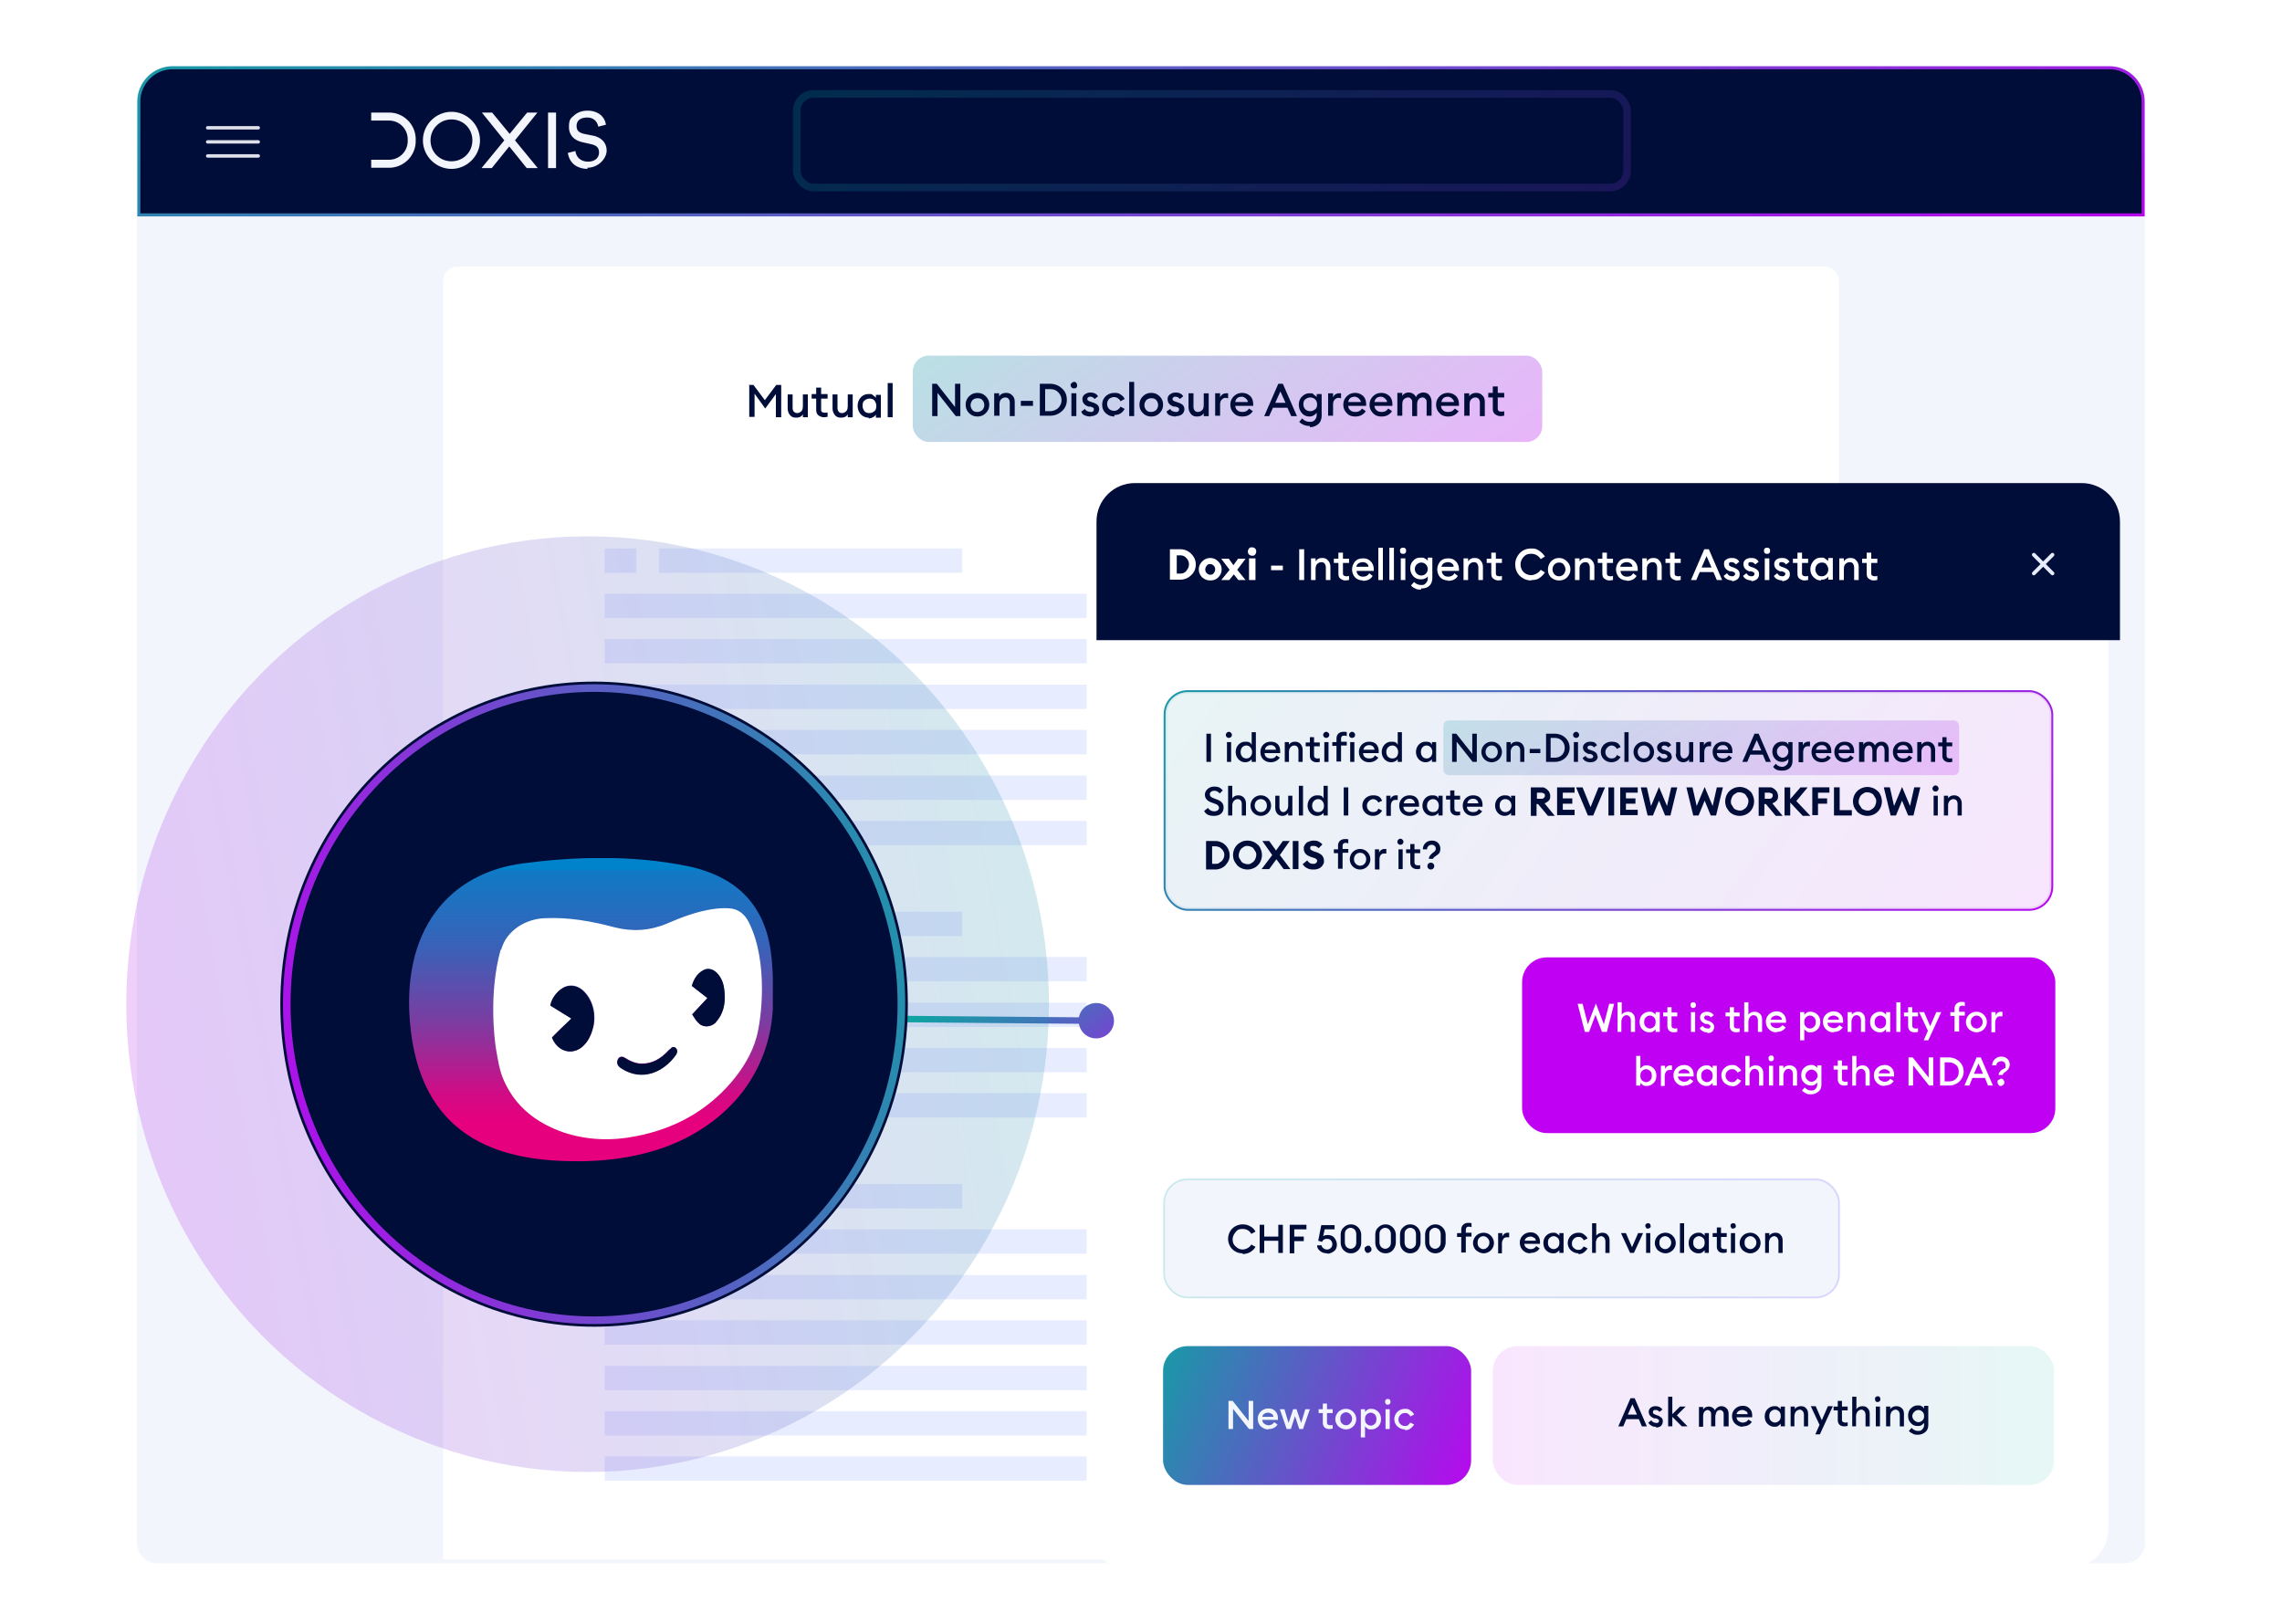
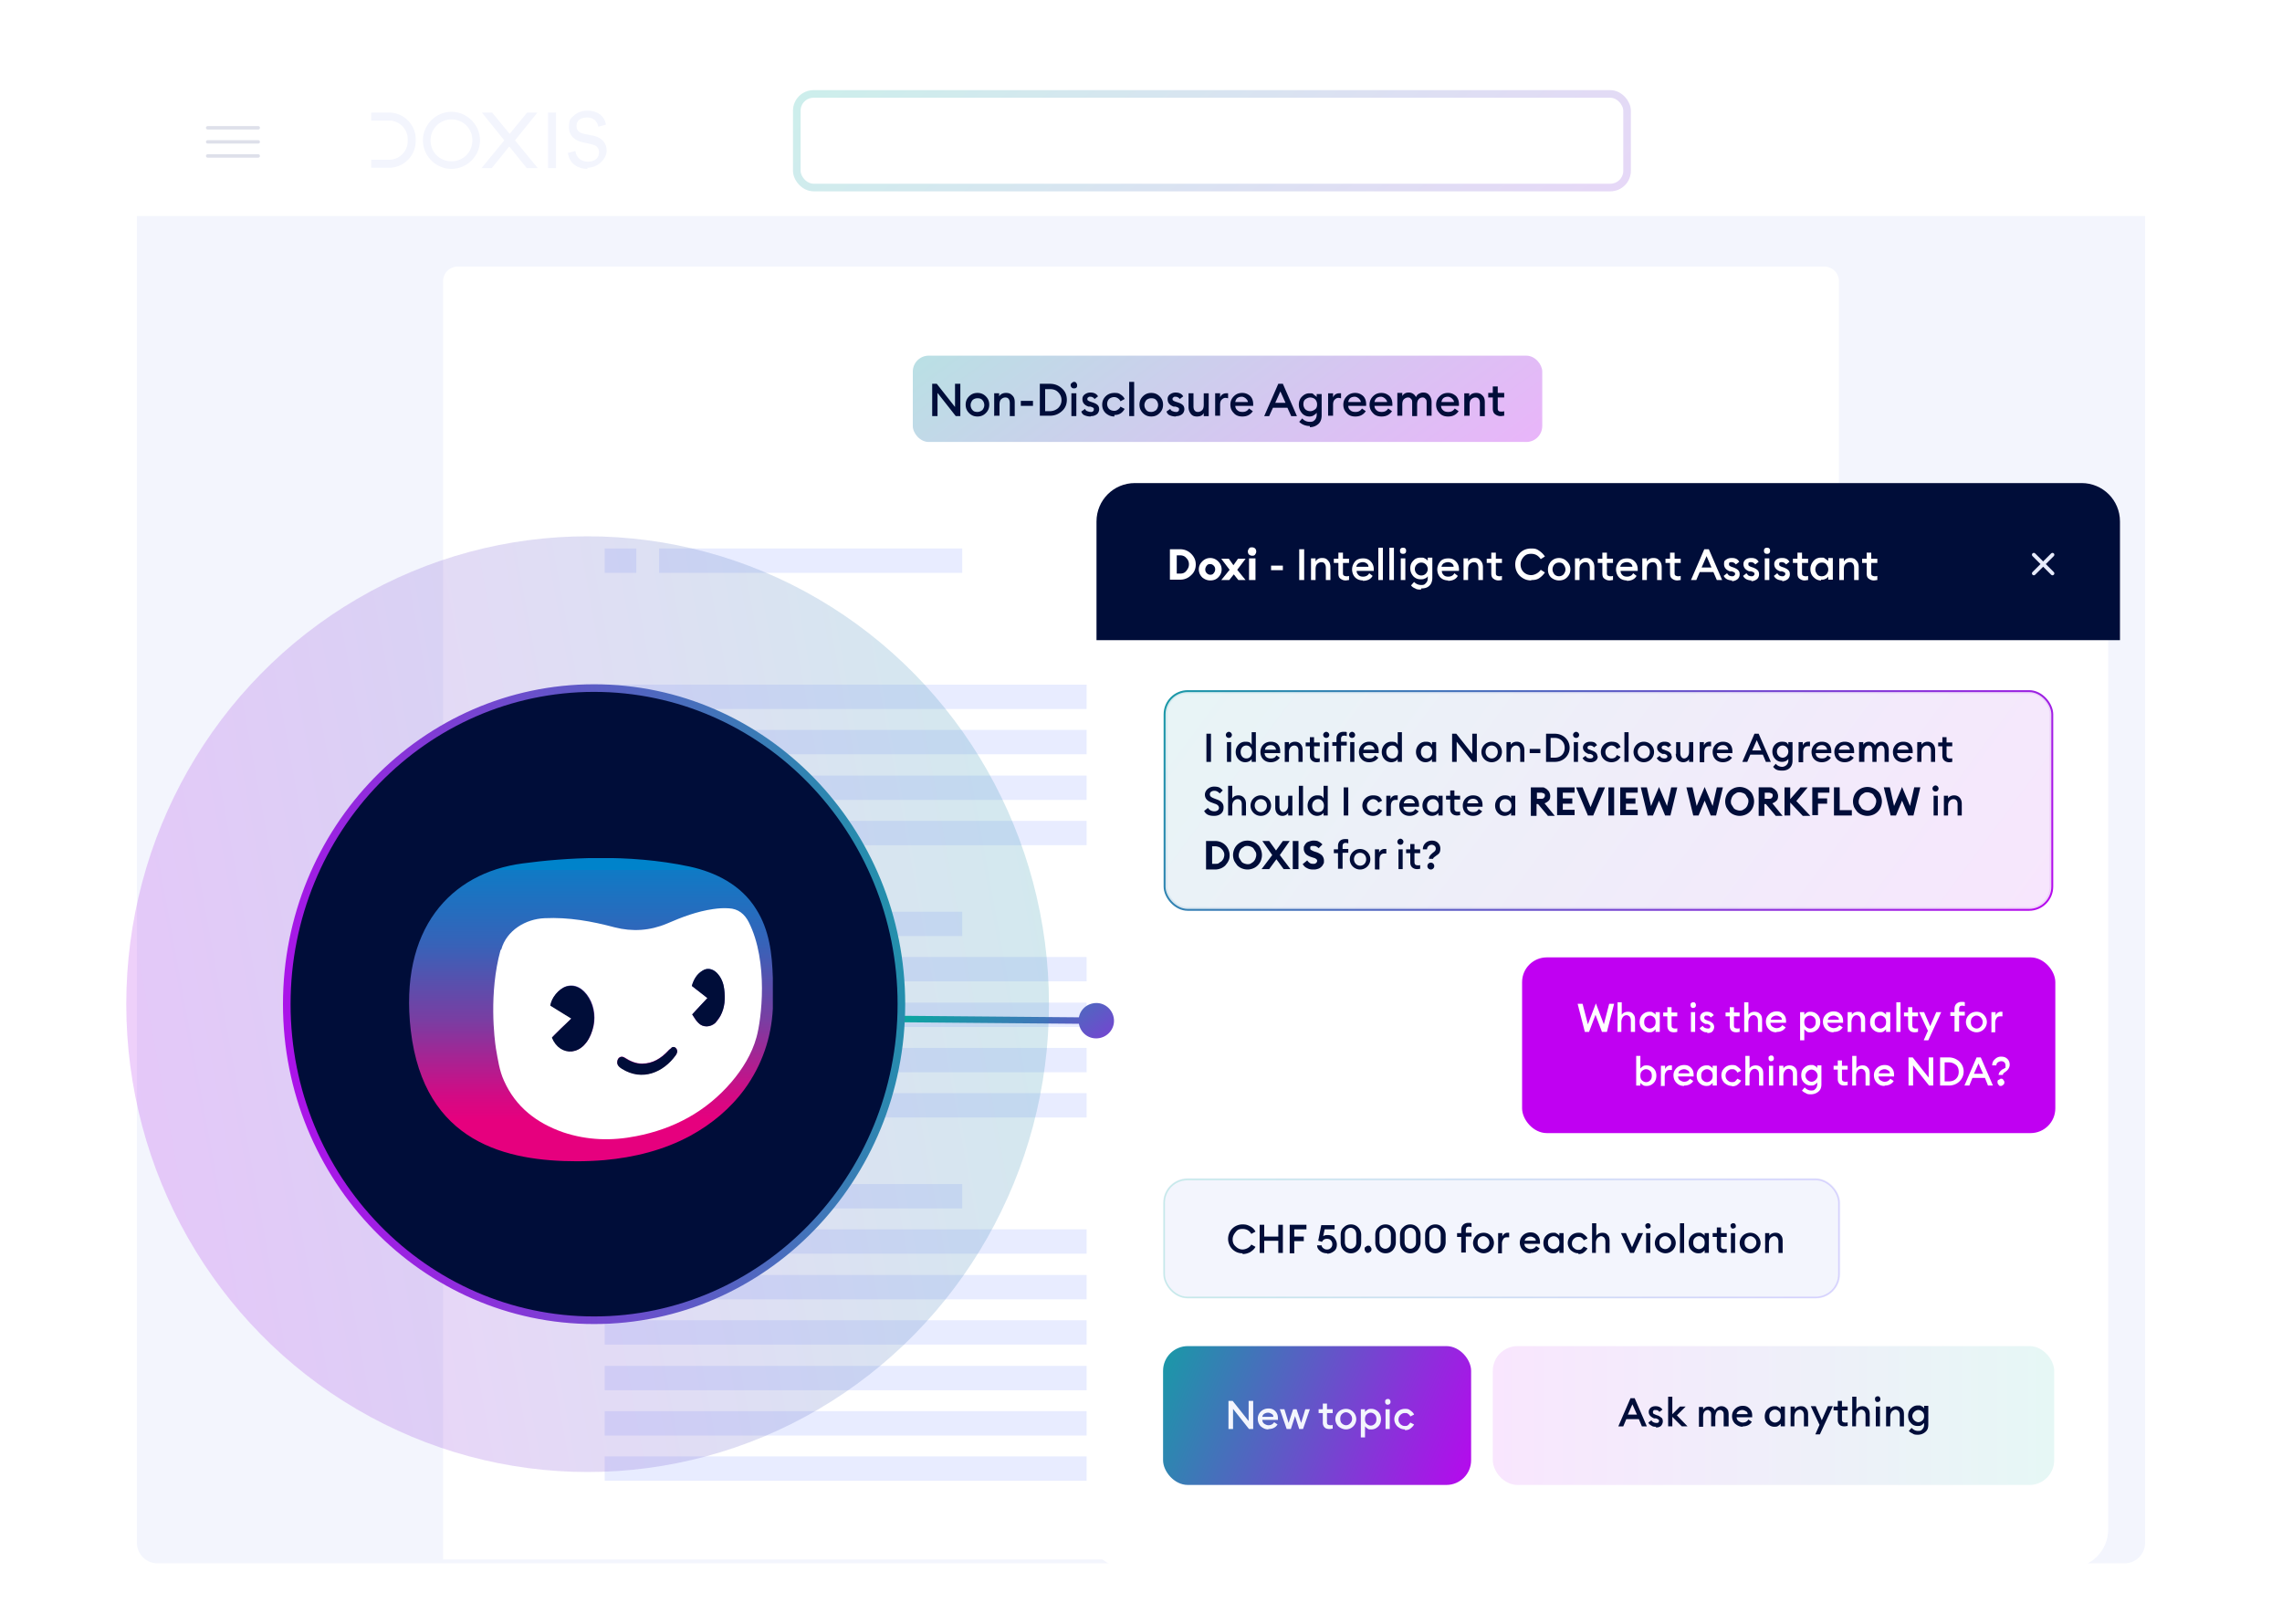
<svg xmlns="http://www.w3.org/2000/svg" viewBox="0 0 600 427" width="600" height="427">
  <style>#W,#V{transform-box: content-box;transform-origin:center center;animation:1s ease-in-out infinite jump}#V{animation-name:pulse}.a,.y,.m,.AB,.o,.B,.j,.w,.g,.AA,.t{isolation:isolate}.N{mix-blend-mode:multiply}@keyframes jump{0%{transform:translateY(0)}50%{transform:translateY(-16px)}100%{transform:translateY(0)}} @keyframes pulse{0%{transform:scale(1)}50%{transform:scale(1.1)}100%{transform:scale(1)}}.AI{fill:#000d39}.AJ{fill:#fff}.AK{fill:none}.AL{fill:#f3f5fd}.AM{stroke-width:.8}</style>
  <defs>
    <linearGradient id="A" x1="348.6" y1="159.7" x2="240.1" y2="-105.4" gradientUnits="userSpaceOnUse">
      <stop offset="0" stop-color="#c000f2" />
      <stop offset="1" stop-color="#00b09c" />
    </linearGradient>
    <linearGradient id="B" x1="413.2" y1="157.6" x2="268.6" y2="-26.8" href="#A" />
    <linearGradient id="C" x1="361.6" y1="157.2" x2="277.1" y2="43.6" href="#A" />
    <filter id="D" x="268" y="112" width="304" height="318" filterUnits="userSpaceOnUse">
      <feOffset dx="-2.8" dy="2.8" />
      <feGaussianBlur result="A" stdDeviation="5.7" />
      <feFlood flood-color="#000" flood-opacity=".5" />
      <feComposite in2="A" operator="in" />
      <feComposite in="SourceGraphic" />
    </filter>
    <linearGradient id="E" x1="305.9" y1="325.7" x2="483.7" y2="325.7" gradientUnits="userSpaceOnUse">
      <stop offset="0" stop-color="#99dfd7" />
      <stop offset="1" stop-color="#baafff" />
    </linearGradient>
    <linearGradient id="F" x1="392.9" y1="372.1" x2="539.6" y2="372.1" href="#A" />
    <linearGradient id="G" x1="392.5" y1="372.1" x2="540" y2="372.1" href="#A" />
    <linearGradient id="H" x1="392.1" y1="391" x2="292.6" y2="350.2" href="#A" />
    <linearGradient id="I" x1="522.8" y1="284.4" x2="305.8" y2="123.7" href="#A" />
    <linearGradient id="J" x1="522.5" y1="284.2" x2="306.1" y2="124" href="#A" />
    <linearGradient id="K" x1="522.6" y1="284.3" x2="305.9" y2="123.9" href="#A" />
    <linearGradient id="L" x1="469.6" y1="235.4" x2="421.1" y2="151.2" href="#A" />
    <linearGradient id="M" x1="286.4" y1="305.5" x2="251.9" y2="257.8" href="#A" />
    <linearGradient id="N" x1="-936.2" y1="465.6" x2="-1273.1" y2="404.2" gradientTransform="translate(-936.8 -173.3) rotate(-180) scale(1 -1)" href="#A" />
    <linearGradient id="O" x1="51.5" y1="282.8" x2="278.9" y2="242" href="#A" />
    <clipPath id="P">
      <path d="M236.3 210.8H299V263h-62.7z" class="AK" />
    </clipPath>
    <linearGradient id="Q" x1="267.7" y1="212.9" x2="267.7" y2="256" gradientUnits="userSpaceOnUse">
      <stop offset="0" stop-color="#0083cb" />
      <stop offset="0" stop-color="#0f7ac5" />
      <stop offset=".3" stop-color="#3862b8" />
      <stop offset=".6" stop-color="#7a3da2" />
      <stop offset=".9" stop-color="#d30a84" />
      <stop offset="1" stop-color="#e6007e" />
    </linearGradient>
    <clipPath id="R">
      <path d="M107.4 225.6h95.8v79.7h-95.8z" class="AK" />
    </clipPath>
    <linearGradient id="S" x1="155.3" y1="228.8" x2="155.3" y2="294.7" href="#Q" />
    <path id="T" d="M159 180h291.5v6.4H159z" />
    <path id="U" d="M173.3 311.3H253v6.4h-79.7z" />
  </defs>
  <g class="B">
    <g>
      <path d="M35.9 56.8H564v348.8c0 3-2.4 5.4-5.4 5.4H41.4c-3 0-5.4-2.4-5.4-5.4V56.8z" class="AL" />
-       <path d="M45.5,17.8h509.1c4.9,0,8.9,4,8.9,8.9v29.8H36.5v-29.8c0-4.9,4-8.9,8.9-8.9h0Z" stroke="url(#A)" class="AI AM" />
      <path d="M54.6 33.6h13.3m-13.3 3.7h13.3M54.6 41h13.3" stroke-width=".9" stroke="#dee0ea" stroke-linecap="round" class="AK" />
      <path d="M118.7 44.4c-4.1 0-7.5-3.4-7.5-7.5s3.4-7.5 7.5-7.5 7.5 3.4 7.5 7.5-3.4 7.5-7.5 7.5zm0-13c-3 0-5.5 2.4-5.5 5.5s2.4 5.5 5.5 5.5 5.5-2.4 5.5-5.5-2.4-5.5-5.5-5.5zm19.8 12.8l-4.6-5.7-4.6 5.7h-2.7l6-7.3-5.9-7.3h2.7l4.6 5.6 4.6-5.6h2.7l-5.9 7.3 6 7.3h-2.7 0zm7.7-14.6h-2.1v14.6h2.1V29.6zM97.6 44.1V42h4.7a4.91 4.91 0 0 0 4.9-4.9v-.5a4.91 4.91 0 0 0-4.9-4.9h-4.7v-2.1h4.7c3.9 0 7 3.2 7 7v.5c0 3.9-3.2 7-7 7h-4.7zm56.9.3c-1.3 0-2.6-.4-3.5-1.1-1-.8-1.5-1.9-1.7-3.1l2-.5c.2 1.7 1.5 2.8 3.3 2.8s2.9-1 2.9-2.4-.8-1.9-2.1-2.2l-2.2-.5c-2.3-.5-3.6-1.9-3.6-4s.5-2.3 1.4-3.1 2.1-1.2 3.5-1.2 2.5.4 3.4 1.1c.8.7 1.3 1.6 1.4 2.6l-2 .5c-.2-1.1-1-2.4-2.9-2.4s-2.8.9-2.8 2.2.7 1.8 2 2.1l2.5.5c2.1.5 3.4 1.9 3.4 3.9s-2.1 4.5-5.1 4.5h0z" class="AL" />
      <g opacity=".2" class="AK">
        <rect x="209.5" y="24.7" width="218.3" height="24.6" rx="4.4" stroke="url(#B)" stroke-width="2" />
      </g>
      <g>
        <path d="M116.5 73.9a3.8 3.8 0 0 1 3.8-3.8h359.4a3.8 3.8 0 0 1 3.8 3.8V410h-367V73.9h0z" class="AJ" />
        <g fill="#e8ecff">
-           <path d="M159 168h283.3v6.4H159zm0-11.9h257.7v6.4H159z" />
          <use href="#T" />
          <use href="#T" y="11.9" />
          <use href="#T" y="23.9" />
          <path d="M159 215.8h142.8v6.4H159zm0 35.8h268.2v6.4H159z" />
          <use href="#T" y="83.6" />
          <use href="#T" y="95.5" />
          <path d="M159 287.4h233.7v6.4H159zm0 23.9h8.3v6.4H159zm0-71.6h8.3v6.4H159zm0-95.5h8.3v6.4H159z" />
          <use href="#U" />
          <use href="#U" y="-167.1" />
          <use href="#T" y="143.2" />
          <use href="#T" y="155.2" />
          <use href="#T" y="167.1" />
          <use href="#T" y="179.1" />
          <use href="#T" y="191" />
          <use href="#T" y="202.9" />
        </g>
        <g>
          <rect x="188.7" y="89.4" width="222.7" height="30.9" rx="5.1" class="AJ" />
-           <path d="M196.8 101.2h1.3l3 4 3-4h1.3v8.5H204v-6.1l-2.8 3.8-2.8-3.9v6.1H197v-8.5h0zm12.5 8.6c-.7 0-1.2-.2-1.6-.7s-.6-1.1-.6-1.8v-3.6h1.3v3.4c0 .5.1.9.3 1.1s.5.4.9.4.8-.2 1.1-.5.4-.8.4-1.5v-2.9h1.3v6h-1.3v-.8c-.3.6-.9.9-1.8.9zm7.4-.1c-.6 0-1.1-.2-1.5-.5s-.6-.8-.6-1.5v-2.9h-1.2v-1.2h1.2v-1.7h1.3v1.7h1.7v1.2h-1.7v2.7c0 .4 0 .6.2.8.2.1.4.2.8.2s.5 0 .7-.1v1.2c-.3 0-.6.1-1 .1h0zm4.4.1c-.7 0-1.2-.2-1.6-.7s-.6-1.1-.6-1.8v-3.6h1.3v3.4c0 .5.1.9.3 1.1.2.3.5.4.9.4s.8-.2 1.1-.5.4-.8.4-1.5v-2.9h1.3v6h-1.3v-.8c-.3.6-.9.9-1.8.9h0zm7.3 0c-.8 0-1.5-.3-2.1-.9-.5-.6-.8-1.3-.8-2.2s.3-1.6.8-2.2c.6-.6 1.2-.9 2.1-.9s.8 0 1.1.3c.3.2.6.4.8.7v-.8h1.3v6h-1.3v-.8a1.85 1.85 0 0 1-.8.7c-.4.2-.7.3-1.1.3h0zm-1.1-1.7c.3.4.8.5 1.3.5s.9-.2 1.3-.5.5-.8.5-1.4-.2-1-.5-1.4-.8-.5-1.3-.5-.9.2-1.3.5-.5.8-.5 1.4.2 1 .5 1.4zm6.1 1.6v-9h1.3v9h-1.3z" class="AI" />
          <rect class="g" x="240" y="93.5" width="165.5" height="22.7" rx="4.2" opacity=".3" fill="url(#C)" />
          <path d="M252.5 109.4h-1.2l-4.8-6.1v6.1h-1.4v-8.5h1.2l4.8 6.1v-6.1h1.4v8.5h0zm6.7-.8c-.6.6-1.3.9-2.2.9s-1.6-.3-2.2-.9-.9-1.3-.9-2.2.3-1.6.9-2.2 1.3-.9 2.2-.9 1.6.3 2.2.9.9 1.3.9 2.2-.3 1.6-.9 2.2zm-2.2-.3c.5 0 .9-.2 1.3-.5.3-.4.5-.8.5-1.3s-.2-1-.5-1.3c-.3-.4-.8-.5-1.3-.5s-1 .2-1.3.5c-.3.4-.5.8-.5 1.3s.2 1 .5 1.3c.3.4.8.5 1.3.5zm4.4 1.1v-6h1.3v.8c.4-.6 1-.9 1.8-.9s1.2.2 1.7.7.6 1.1.6 1.8v3.6h-1.3V106c0-.5-.1-.9-.3-1.1-.2-.3-.5-.4-.9-.4s-.8.2-1.1.5-.4.8-.4 1.4v2.9h-1.3zm7-2.7v-1.3h3.2v1.3h-3.2zm5 2.7v-8.5h2.6c1.3 0 2.3.4 3.2 1.2s1.3 1.8 1.3 3-.4 2.2-1.3 3-1.9 1.2-3.2 1.2h-2.6zm1.4-1.3h1.2c.9 0 1.6-.3 2.2-.8.6-.6.9-1.3.9-2.1s-.3-1.5-.9-2.1-1.3-.8-2.2-.8h-1.2v5.9zm7.6-6c-.2 0-.4 0-.6-.2s-.3-.4-.3-.6 0-.4.3-.6c.2-.2.4-.3.6-.3s.4 0 .6.3.2.4.2.6 0 .5-.2.6c-.2.2-.4.2-.6.2zm-.7 7.3v-6h1.3v6h-1.3zm5 .1c-.5 0-1-.1-1.5-.3s-.7-.5-.9-1l1-.7a.9.9 0 0 0 .6.6c.3.1.5.2.9.2s.4 0 .6-.2c.2-.1.2-.3.2-.5s0-.3-.2-.4c-.1-.1-.4-.2-.7-.3h-.5c-1.1-.4-1.6-1-1.6-2 0-.5.2-.9.6-1.2s.9-.5 1.5-.5c.9 0 1.6.3 2 1l-.9.7c-.3-.4-.7-.6-1.1-.6s-.4 0-.6.2c-.2.1-.2.2-.2.4s0 .3.2.4c.1.1.3.2.6.3l.6.2c.6.2 1 .4 1.3.7s.4.7.4 1.1-.2 1-.6 1.3-.9.5-1.5.5h0zm6.3 0c-.9 0-1.6-.3-2.3-.9-.6-.6-.9-1.3-.9-2.2s.3-1.6.9-2.2 1.4-.9 2.3-.9 1.2.1 1.6.4c.5.3.9.7 1.1 1.2l-1.1.6c-.1-.3-.4-.6-.7-.8a1.69 1.69 0 0 0-1-.3c-.4 0-1 .2-1.3.5s-.5.8-.5 1.3.2 1 .5 1.3.8.5 1.3.5a1.49 1.49 0 0 0 1-.3 1.85 1.85 0 0 0 .7-.8l1.1.6c-.3.5-.6.9-1.1 1.2s-1 .4-1.6.4h0zm3.9-.1v-9h1.3v9h-1.3zm8-.8c-.6.6-1.3.9-2.2.9s-1.6-.3-2.2-.9-.9-1.3-.9-2.2.3-1.6.9-2.2 1.3-.9 2.2-.9 1.6.3 2.2.9.9 1.3.9 2.2-.3 1.6-.9 2.2zm-2.2-.3c.5 0 .9-.2 1.3-.5.3-.4.5-.8.5-1.3s-.2-1-.5-1.3c-.3-.4-.8-.5-1.3-.5s-1 .2-1.3.5c-.3.4-.5.8-.5 1.3s.2 1 .5 1.3c.3.4.8.5 1.3.5zm6.4 1.2c-.5 0-1-.1-1.5-.3s-.7-.5-.9-1l1-.7a.9.9 0 0 0 .6.6c.3.1.5.2.9.2s.4 0 .6-.2c.2-.1.2-.3.2-.5s0-.3-.2-.4c-.1-.1-.4-.2-.7-.3h-.5c-1.1-.4-1.6-1-1.6-2 0-.5.2-.9.6-1.2s.9-.5 1.5-.5c.9 0 1.6.3 2 1l-.9.7c-.3-.4-.7-.6-1.1-.6s-.4 0-.6.2c-.2.1-.2.2-.2.4s0 .3.2.4c.1.1.3.2.6.3l.6.2c.6.2 1 .4 1.3.7s.4.7.4 1.1-.2 1-.6 1.3-.9.5-1.5.5h0zm5.6 0c-.7 0-1.2-.2-1.6-.7s-.6-1.1-.6-1.8v-3.6h1.3v3.4c0 .5.1.9.3 1.1.2.3.5.4.9.4s.8-.2 1.1-.5.4-.8.4-1.5v-2.9h1.3v6h-1.3v-.8c-.3.6-.9.9-1.8.9h0zm4.8-.1v-6h1.3v1.1c.1-.3.3-.6.6-.8a1.69 1.69 0 0 1 1-.3h.5v1.3c-.2 0-.4-.1-.7-.1-.4 0-.7.2-1 .5s-.4.8-.4 1.3v2.9h-1.3zm7.1.1c-.9 0-1.7-.3-2.2-.9-.6-.6-.9-1.3-.9-2.2s.3-1.6.9-2.2 1.3-.9 2.2-.9 1.5.3 2.1.8c.5.5.8 1.2.8 2.2v.4h-4.7c0 .5.2.9.6 1.2.3.3.8.4 1.3.4.8 0 1.3-.3 1.7-.9l1 .7c-.6.9-1.5 1.4-2.7 1.4h0zm-1.8-3.8h3.3c0-.4-.3-.7-.6-1-.3-.2-.6-.4-1-.4s-.8.1-1.1.3-.5.6-.6 1h0zm7.6 3.7l3.7-8.5h1.2l3.7 8.5h-1.5l-1-2.2h-3.8l-1 2.2h-1.4 0zm4.3-6.6l-1.4 3.1h2.7l-1.4-3.1zm6.5 4.8c.3.3.8.5 1.3.5s.9-.2 1.3-.5.5-.8.5-1.3-.2-1-.5-1.3-.8-.5-1.3-.5-.9.2-1.3.5-.5.8-.5 1.3.2 1 .5 1.3zm1.2 4.4c-.6 0-1.1-.1-1.6-.3s-.9-.5-1.2-.8l.8-.9c.5.6 1.2.9 2 .9s1-.2 1.3-.5.5-.8.5-1.4v-.5c-.2.3-.5.5-.8.7s-.7.3-1.1.3c-.8 0-1.5-.3-2-.9s-.8-1.3-.8-2.2.3-1.6.8-2.1c.6-.6 1.2-.9 2-.9s.8 0 1.1.3.6.4.8.7v-.8h1.3v5.6c0 1-.3 1.8-.9 2.3s-1.3.8-2.2.8h0zm4.8-2.6v-6h1.3v1.1c.1-.3.3-.6.6-.8a1.69 1.69 0 0 1 1-.3h.5v1.3c-.2 0-.4-.1-.7-.1-.4 0-.7.2-1 .5s-.4.8-.4 1.3v2.9h-1.3zm7.1.1c-.9 0-1.7-.3-2.2-.9-.6-.6-.9-1.3-.9-2.2s.3-1.6.9-2.2 1.3-.9 2.2-.9 1.5.3 2.1.8c.5.5.8 1.2.8 2.2v.4h-4.7c0 .5.2.9.6 1.2.3.3.8.4 1.3.4.8 0 1.3-.3 1.7-.9l1 .7c-.6.9-1.5 1.4-2.7 1.4h0zm-1.8-3.8h3.3c0-.4-.3-.7-.6-1-.3-.2-.6-.4-1-.4s-.8.1-1.1.3-.5.6-.6 1h0zm8.7 3.8c-.9 0-1.7-.3-2.2-.9-.6-.6-.9-1.3-.9-2.2s.3-1.6.9-2.2 1.3-.9 2.2-.9 1.5.3 2.1.8c.5.5.8 1.2.8 2.2v.4h-4.7c0 .5.2.9.6 1.2.3.3.8.4 1.3.4.8 0 1.3-.3 1.7-.9l1 .7c-.6.9-1.5 1.4-2.7 1.4h0zm-1.8-3.8h3.3c0-.4-.3-.7-.6-1-.3-.2-.6-.4-1-.4s-.8.1-1.1.3-.5.6-.6 1h0zm13.7 3.7V106c0-.5 0-.9-.3-1.1-.2-.3-.4-.4-.8-.4s-.8.2-1 .5c-.3.3-.4.8-.4 1.4v3h-1.3V106c0-.5 0-.9-.3-1.1-.2-.3-.4-.4-.8-.4s-.8.2-1.1.5-.4.8-.4 1.4v2.9h-1.3v-6h1.3v.8c.4-.6.9-.9 1.7-.9s1.5.4 1.9 1.2c.2-.4.4-.7.8-.9s.7-.3 1.1-.3c.7 0 1.2.2 1.6.7s.6 1.1.6 1.8v3.6h-1.3 0zm5.6.1c-.9 0-1.7-.3-2.2-.9-.6-.6-.9-1.3-.9-2.2s.3-1.6.9-2.2 1.3-.9 2.2-.9 1.5.3 2.1.8c.5.5.8 1.2.8 2.2v.4h-4.7c0 .5.2.9.6 1.2.3.3.8.4 1.3.4.8 0 1.3-.3 1.7-.9l1 .7c-.6.9-1.5 1.4-2.7 1.4h0zm-1.7-3.8h3.3c0-.4-.3-.7-.6-1-.3-.2-.6-.4-1-.4s-.8.1-1.1.3-.5.6-.6 1h0zm6 3.7v-6h1.3v.8c.4-.6 1-.9 1.8-.9s1.2.2 1.7.7.6 1.1.6 1.8v3.6h-1.3V106c0-.5-.1-.9-.3-1.1-.2-.3-.5-.4-.9-.4s-.8.2-1.1.5-.4.8-.4 1.4v2.9h-1.3zm9.6 0c-.6 0-1.1-.2-1.5-.5s-.6-.8-.6-1.5v-2.9h-1.2v-1.2h1.2v-1.7h1.3v1.7h1.7v1.2h-1.7v2.7c0 .4 0 .6.2.8s.4.2.8.2.5 0 .7-.1v1.2c-.3 0-.6.1-1 .1h0z" class="AI" />
        </g>
        <use href="#U" y="-71.6" fill="#e8ecff" />
      </g>
    </g>
    <g>
      <rect x="288.5" y="127" width="268.6" height="282.4" rx="10.1" filter="url(#D)" class="AJ" />
      <path d="M288.3,137.1c0-5.6,4.5-10.1,10.1-10.1h248.9c5.6,0,10.1,4.5,10.1,10.1v31.2h-269.1v-31.2h0Z" class="AI" />
      <g>
        <rect x="305.8" y="309.7" width="178.1" height="31.7" rx="6.5" class="AL" />
        <rect x="306.1" y="310.1" width="177.4" height="31" rx="6.1" stroke-opacity=".5" stroke="url(#E)" stroke-width=".4" class="AK" />
      </g>
      <path d="M326.7 329.5a3.69 3.69 0 0 1-2.7-1.1c-.7-.7-1.1-1.7-1.1-2.7s.4-2 1.1-2.7 1.7-1.1 2.7-1.1 1.4.2 2 .5a3.16 3.16 0 0 1 1.4 1.4l-1.1.6c-.5-.9-1.3-1.3-2.3-1.3s-1.4.3-1.8.8-.8 1.1-.8 1.9.2 1.4.8 1.9c.5.5 1.1.8 1.8.8s1.8-.4 2.3-1.3l1.1.6c-.3.6-.8 1-1.4 1.4-.6.3-1.2.5-2 .5h0zm4.5-.1V322h1.2v3.1h3.7V322h1.2v7.4h-1.2v-3.2h-3.7v3.2h-1.2zm7.9 0V322h4.4v1.2h-3.2v1.9h2.5v1.2h-2.5v3.2h-1.2zm9.8.1c-.7 0-1.3-.2-1.8-.6s-.8-.9-.8-1.5h1.2c0 .3.2.6.5.8s.5.3.9.3.7-.1 1-.4.4-.6.4-1-.1-.7-.4-1c-.2-.3-.6-.4-1-.4-.6 0-1 .2-1.3.8l-1-.3.8-4.1h3.5v1.1h-2.6l-.4 1.8c.3-.2.7-.3 1.2-.3.7 0 1.3.2 1.7.7s.7 1.1.7 1.8-.2 1.3-.7 1.7-1.1.7-1.8.7h0zm8.2-.8c-.5.5-1.1.8-1.9.8s-1.4-.3-1.9-.8-.8-1.2-.8-2.1v-1.9c0-.8.2-1.5.8-2 .5-.5 1.1-.8 1.9-.8s1.4.3 1.9.8.8 1.2.8 2v1.9c0 .8-.2 1.5-.8 2.1zm-2-.4c.5 0 .8-.2 1.1-.5s.4-.7.4-1.3v-1.9c0-.5-.1-.9-.4-1.3-.3-.3-.7-.5-1.1-.5s-.8.2-1.1.5-.4.7-.4 1.3v1.9c0 .5.1.9.4 1.3.3.3.7.5 1.1.5zm4.6 1.1c-.2 0-.5 0-.6-.3-.2-.2-.3-.4-.3-.7s0-.5.3-.6c.2-.2.4-.3.6-.3s.5 0 .6.3c.2.2.3.4.3.6s0 .5-.3.7-.4.3-.6.3zm6.5-.7c-.5.5-1.1.8-1.9.8s-1.4-.3-1.9-.8-.8-1.2-.8-2.1v-1.9c0-.8.2-1.5.8-2 .5-.5 1.1-.8 1.9-.8s1.4.3 1.9.8.8 1.2.8 2v1.9c0 .8-.3 1.5-.8 2.1zm-2-.4c.5 0 .8-.2 1.1-.5s.4-.7.4-1.3v-1.9c0-.5-.1-.9-.4-1.3-.3-.3-.7-.5-1.1-.5s-.8.2-1.1.5-.4.7-.4 1.3v1.9c0 .5.1.9.4 1.3.3.3.7.5 1.1.5zm8.5.4c-.5.5-1.1.8-1.9.8s-1.4-.3-1.9-.8-.8-1.2-.8-2.1v-1.9c0-.8.2-1.5.8-2 .5-.5 1.1-.8 1.9-.8s1.4.3 1.9.8.8 1.2.8 2v1.9c0 .8-.3 1.5-.8 2.1zm-1.9-.4c.5 0 .8-.2 1.1-.5s.4-.7.4-1.3v-1.9c0-.5-.1-.9-.4-1.3-.3-.3-.7-.5-1.1-.5s-.8.2-1.1.5-.4.7-.4 1.3v1.9c0 .5.1.9.4 1.3.3.3.7.5 1.1.5zm8.5.4c-.5.5-1.1.8-1.9.8s-1.4-.3-1.9-.8-.8-1.2-.8-2.1v-1.9c0-.8.2-1.5.8-2 .5-.5 1.1-.8 1.9-.8s1.4.3 1.9.8.8 1.2.8 2v1.9c0 .8-.3 1.5-.8 2.1zm-2-.4c.5 0 .8-.2 1.1-.5s.4-.7.4-1.3v-1.9c0-.5-.1-.9-.4-1.3-.3-.3-.7-.5-1.1-.5s-.8.2-1.1.5-.4.7-.4 1.3v1.9c0 .5.1.9.4 1.3.3.3.7.5 1.1.5zm6.9 1.1v-4.2h-1.1v-1h1.1v-.9c0-.6.2-1 .5-1.3s.8-.5 1.3-.5.6 0 .9.1v1c-.2 0-.4-.1-.6-.1s-.5 0-.7.2c-.1.1-.2.4-.2.7v.7h1.5v1h-1.5v4.2h-1.2zm7.8-.7c-.5.5-1.2.8-1.9.8s-1.4-.3-2-.8c-.5-.5-.8-1.2-.8-1.9s.3-1.4.8-1.9 1.2-.8 2-.8 1.4.3 1.9.8.8 1.2.8 1.9-.3 1.4-.8 1.9zm-2-.3c.5 0 .8-.2 1.1-.5s.5-.7.5-1.2-.2-.9-.5-1.2-.7-.5-1.1-.5-.8.2-1.1.5-.4.7-.4 1.2.1.9.4 1.2.7.5 1.1.5zm3.9 1v-5.2h1.1v.9c.1-.3.3-.5.5-.7.3-.2.5-.3.8-.3h.5v1.2h-.6c-.4 0-.7.1-.9.4s-.4.7-.4 1.2v2.6h-1.1zm8.5.1c-.8 0-1.4-.2-2-.8-.5-.5-.8-1.2-.8-2s.3-1.4.8-1.9 1.2-.8 2-.8 1.3.2 1.8.7.7 1.1.7 1.9v.4h-4.1c0 .4.2.8.5 1s.7.4 1.1.4c.7 0 1.2-.3 1.5-.8l.9.6c-.5.8-1.3 1.2-2.4 1.2h0zm-1.5-3.3h2.9c0-.4-.2-.7-.5-.8-.3-.2-.6-.3-.9-.3a1.93 1.93 0 0 0-1 .3c-.3.2-.5.5-.5.9h0zm7.4 3.3c-.7 0-1.3-.3-1.8-.8s-.7-1.2-.7-1.9.2-1.4.7-1.9 1.1-.8 1.8-.8.7 0 1 .2.5.3.7.6v-.7h1.1v5.2H410v-.7c-.2.2-.4.4-.7.6s-.6.2-1 .2h0zm-.9-1.6c.3.3.7.5 1.1.5s.8-.2 1.1-.5.4-.7.4-1.2-.1-.9-.4-1.2-.7-.5-1.1-.5-.8.2-1.1.5-.4.7-.4 1.2.1.9.4 1.2zm7.6 1.6c-.8 0-1.4-.3-2-.8-.5-.5-.8-1.2-.8-1.9s.3-1.4.8-1.9 1.2-.8 2-.8 1 .1 1.4.4.8.6 1 1.1l-1 .5c-.1-.3-.3-.5-.6-.7-.2-.2-.5-.2-.9-.2s-.8.2-1.1.5-.5.7-.5 1.2.1.9.5 1.2c.3.3.7.5 1.1.5s.6 0 .9-.2c.2-.2.4-.4.6-.7l1 .5c-.2.4-.6.8-1 1.1s-.9.4-1.4.4h0zm4.7-.1h-1.1v-7.8h1.1v3.3c.3-.5.9-.8 1.6-.8s1.1.2 1.4.6c.4.4.5.9.5 1.6v3.1h-1.1v-3a1.69 1.69 0 0 0-.3-1c-.2-.2-.5-.4-.8-.4s-.7.2-1 .5c-.2.3-.4.7-.4 1.3v2.6h0zm8.9 0l-2.4-5.2h1.3l1.6 3.7 1.6-3.7h1.3l-2.4 5.2h-1 0zm4.7-6.4c-.2 0-.4 0-.5-.2s-.2-.3-.2-.5 0-.4.2-.5c.2-.2.3-.2.5-.2s.4 0 .5.2c.1.1.2.3.2.5s0 .4-.2.5c-.1.1-.3.2-.5.2zm-.5 6.4v-5.2h1.1v5.2h-1.1zm7-.7c-.5.5-1.2.8-1.9.8s-1.4-.3-2-.8c-.5-.5-.8-1.2-.8-1.9s.3-1.4.8-1.9 1.2-.8 2-.8 1.4.3 1.9.8.8 1.2.8 1.9-.3 1.4-.8 1.9zm-2-.3c.5 0 .8-.2 1.1-.5s.5-.7.5-1.2-.2-.9-.5-1.2-.7-.5-1.1-.5-.8.2-1.1.5-.4.7-.4 1.2.1.9.4 1.2.7.5 1.1.5zm3.9 1v-7.8h1.1v7.8h-1.1zm4.8.1c-.7 0-1.3-.3-1.8-.8s-.7-1.2-.7-1.9.2-1.4.7-1.9 1.1-.8 1.8-.8.7 0 1 .2.5.3.7.6v-.7h1.1v5.2h-1.1v-.7c-.2.2-.4.4-.7.6s-.6.2-1 .2h0zm-.9-1.6c.3.3.7.5 1.1.5s.8-.2 1.1-.5.4-.7.4-1.2-.1-.9-.4-1.2-.7-.5-1.1-.5-.8.2-1.1.5-.4.7-.4 1.2.1.9.4 1.2zm7.6 1.5c-.5 0-1-.1-1.3-.4s-.5-.7-.5-1.3v-2.5h-1.1v-1h1.1v-1.5h1.1v1.5h1.5v1h-1.5v2.3c0 .3 0 .5.2.7.1.1.4.2.7.2s.5 0 .6-.1v1c-.2 0-.5.1-.9.1h0zm2.5-6.4c-.2 0-.4 0-.5-.2s-.2-.3-.2-.5 0-.4.2-.5c.2-.2.3-.2.5-.2s.4 0 .5.2c.1.1.2.3.2.5s0 .4-.2.5-.3.2-.5.2zm-.6 6.4v-5.2h1.1v5.2h-1.1zm7-.7c-.5.5-1.2.8-1.9.8s-1.4-.3-2-.8c-.5-.5-.8-1.2-.8-1.9s.3-1.4.8-1.9 1.2-.8 2-.8 1.4.3 1.9.8.8 1.2.8 1.9-.3 1.4-.8 1.9zm-1.9-.3c.5 0 .8-.2 1.1-.5s.5-.7.5-1.2-.2-.9-.5-1.2-.7-.5-1.1-.5-.8.2-1.1.5-.4.7-.4 1.2.1.9.4 1.2.7.5 1.1.5zm3.9 1v-5.2h1.1v.7c.3-.5.9-.8 1.6-.8s1.1.2 1.4.6c.4.4.5.9.5 1.6v3.1h-1.1v-3a1.69 1.69 0 0 0-.3-1c-.2-.2-.5-.4-.8-.4s-.7.2-1 .5c-.2.3-.4.7-.4 1.3v2.6H464z" class="AI" />
      <g class="t AM" opacity=".1">
        <rect x="392.9" y="354.3" width="146.8" height="35.7" rx="6.1" fill="url(#F)" stroke="url(#G)" />
      </g>
      <path d="M425.5 375l3.2-7.4h1.1l3.2 7.4h-1.3l-.8-1.9h-3.3l-.8 1.9h-1.3 0zm3.7-5.8l-1.2 2.7h2.4l-1.2-2.7h0zm6.3 5.9c-.5 0-.9 0-1.3-.3-.4-.2-.7-.5-.8-.8l.8-.6c.1.2.3.4.5.5s.5.2.8.2.4 0 .5-.1.2-.2.2-.4 0-.3-.2-.4c-.1-.1-.3-.2-.6-.3h-.5c-.9-.4-1.4-.9-1.4-1.7 0-.5.2-.8.5-1.1.4-.3.8-.4 1.3-.4.8 0 1.4.3 1.8.9l-.8.6c-.3-.4-.6-.5-1-.5s-.4 0-.5.1-.2.2-.2.4 0 .3.1.4c0 .1.3.2.5.3l.5.2c.5.1.8.4 1.1.6s.4.6.4 1-.2.9-.5 1.2c-.4.3-.8.4-1.4.4h0zm6.7-.1l-2.5-2.5v2.5h-1.1v-7.8h1.1v4.6l2-2h1.5l-2.3 2.3 2.8 2.9h-1.5 0zm11 0v-2.9c0-.4 0-.8-.2-1s-.4-.4-.7-.4-.7.1-.9.4-.3.7-.4 1.2v2.7h-1.1v-2.9c0-.4 0-.8-.2-1s-.4-.4-.7-.4-.7.2-.9.5-.3.7-.3 1.3v2.6h-1.1v-5.2h1.1v.7c.3-.5.8-.8 1.5-.8a1.78 1.78 0 0 1 1.6 1c.1-.3.4-.6.7-.8a1.69 1.69 0 0 1 1-.3c.6 0 1 .2 1.4.6s.5.9.5 1.6v3.1h-1.2zm5 .1c-.8 0-1.4-.3-2-.8-.5-.5-.8-1.2-.8-2s.3-1.4.8-1.9 1.2-.8 2-.8 1.3.2 1.8.7.7 1.1.7 1.9v.4h-4.1c0 .4.2.8.5 1s.7.4 1.1.4c.7 0 1.2-.3 1.5-.8l.9.6c-.5.8-1.3 1.2-2.4 1.2h0zm-1.6-3.3h2.9c0-.4-.2-.7-.5-.8-.3-.2-.6-.3-.9-.3a1.93 1.93 0 0 0-1 .3c-.3.2-.5.5-.5.9h0zm9.9 3.3c-.7 0-1.3-.3-1.8-.8s-.7-1.2-.7-1.9.2-1.4.7-1.9 1.1-.8 1.8-.8.7 0 1 .2.5.3.7.6v-.7h1.1v5.2h-1.1v-.7c-.2.2-.4.4-.7.6s-.6.2-1 .2h0zm-.9-1.6c.3.3.7.5 1.1.5s.8-.2 1.1-.5.4-.7.4-1.2-.1-.9-.4-1.2-.7-.5-1.1-.5-.8.2-1.1.5-.4.7-.4 1.2.1.9.4 1.2zm5.2 1.5v-5.2h1.1v.7c.3-.5.9-.8 1.6-.8s1.1.2 1.4.6c.4.4.5.9.5 1.6v3.1h-1.1v-3a1.69 1.69 0 0 0-.3-1c-.2-.2-.5-.4-.8-.4s-.7.2-1 .5c-.2.3-.4.7-.4 1.3v2.6h-1.1zm7.8 2.1h-1.3l1.1-2.5-2.3-4.9h1.3l1.6 3.7 1.6-3.7h1.3l-3.4 7.4h0zm6.4-2.1c-.5 0-1-.1-1.3-.4s-.5-.7-.5-1.3v-2.5h-1.1v-1h1.1v-1.5h1.1v1.5h1.5v1h-1.5v2.3c0 .3 0 .5.2.7.1.1.4.2.7.2s.5 0 .6-.1v1c-.2 0-.5.1-.9.1h0zm3.1 0H487v-7.8h1.1v3.3c.3-.5.9-.8 1.6-.8s1.1.2 1.4.6c.4.4.5.9.5 1.6v3.1h-1.1v-3a1.69 1.69 0 0 0-.3-1c-.2-.2-.5-.4-.8-.4s-.7.2-1 .5c-.2.3-.4.7-.4 1.3v2.6h0zm5.6-6.4c-.2 0-.4 0-.5-.2-.2-.2-.2-.3-.2-.6s0-.4.2-.5c.2-.2.3-.2.5-.2s.4 0 .5.2c.1.1.2.3.2.5s0 .4-.2.6c-.1.1-.3.2-.5.2zm-.5 6.4v-5.2h1.1v5.2h-1.1zm2.7 0v-5.2h1.1v.7c.3-.5.9-.8 1.6-.8s1.1.2 1.5.6.5.9.5 1.6v3.1h-1.1v-3a1.69 1.69 0 0 0-.3-1c-.2-.2-.5-.4-.8-.4s-.7.2-1 .5c-.2.3-.4.7-.4 1.3v2.6h-1.2zm7.4-1.6c.3.3.7.5 1.1.5s.8-.2 1.1-.5.4-.7.4-1.1-.1-.8-.4-1.1-.7-.5-1.1-.5-.8.2-1.1.5-.5.7-.5 1.1.2.8.5 1.1zm1 3.8c-.5 0-1 0-1.4-.3-.4-.2-.8-.4-1-.7l.7-.8c.5.5 1 .8 1.7.8s.8-.1 1.1-.4.5-.7.5-1.2v-.5c-.2.2-.4.4-.7.6s-.6.2-1 .2c-.7 0-1.3-.2-1.8-.8-.5-.5-.7-1.1-.7-1.9s.2-1.4.7-1.9 1.1-.8 1.8-.8.7 0 1 .2c.3.1.5.3.7.6v-.7h1.1v4.9c0 .9-.2 1.5-.8 2a3.01 3.01 0 0 1-2 .7h0z" class="AI" />
      <rect class="N" x="305.8" y="353.9" width="81" height="36.5" rx="6.5" fill="url(#H)" />
      <path d="M329.5 375.7h-1.1l-4.2-5.3v5.3H323v-7.4h1.1l4.2 5.3v-5.3h1.2v7.4zm4 .1c-.8 0-1.4-.3-2-.8-.5-.5-.8-1.2-.8-2s.3-1.4.8-1.9 1.2-.8 2-.8 1.3.2 1.8.7.7 1.1.7 1.9v.4h-4.1c0 .4.2.8.5 1s.7.4 1.1.4c.7 0 1.2-.3 1.5-.8l.9.6c-.5.8-1.3 1.2-2.4 1.2h0zm-1.6-3.3h2.9c0-.4-.2-.7-.5-.8-.3-.2-.6-.3-.9-.3a1.93 1.93 0 0 0-1 .3c-.3.2-.5.5-.5.9h0zm9.7 3.2l-1.1-3.4-1.1 3.4h-1.1l-1.8-5.2h1.2l1.1 3.6 1.2-3.6h.9l1.2 3.6 1.1-3.6h1.2l-1.8 5.2h-1.1 0zm8 0c-.5 0-1-.1-1.3-.4s-.5-.7-.5-1.3v-2.5h-1.1v-1h1.1V369h1.1v1.5h1.5v1h-1.5v2.3c0 .3 0 .5.2.7.1.1.4.2.7.2s.5 0 .6-.1v1c-.2 0-.5.1-.9.1h0zm6.2-.7c-.5.5-1.2.8-1.9.8s-1.4-.3-2-.8c-.5-.5-.8-1.2-.8-1.9s.3-1.4.8-1.9 1.2-.8 2-.8 1.4.3 1.9.8.8 1.2.8 1.9-.3 1.4-.8 1.9zm-1.9-.3c.5 0 .8-.2 1.1-.5s.5-.7.5-1.2-.2-.9-.5-1.2-.7-.5-1.1-.5-.8.2-1.1.5-.4.7-.4 1.2.1.9.4 1.2.7.5 1.1.5zm5 3.2h-1.1v-7.4h1.1v.7c.2-.2.4-.4.7-.6s.6-.2 1-.2c.7 0 1.3.3 1.8.8s.7 1.2.7 1.9-.2 1.4-.7 1.9-1.1.8-1.8.8-.7 0-1-.2-.5-.4-.7-.6v2.9h0zm1.5-3.1c.5 0 .8-.2 1.1-.5s.4-.7.4-1.2-.1-.9-.4-1.2-.7-.5-1.1-.5-.8.2-1.1.5-.4.7-.4 1.2.1.9.4 1.2.7.5 1.1.5zm4.5-5.5c-.2 0-.4 0-.5-.2-.2-.2-.2-.3-.2-.6s0-.4.2-.5c.2-.2.3-.2.5-.2s.4 0 .5.2c.1.1.2.3.2.5s0 .4-.2.6c-.1.1-.3.2-.5.2zm-.6 6.4v-5.2h1.1v5.2h-1.1zm5.1.1c-.8 0-1.4-.3-2-.8-.5-.5-.8-1.2-.8-1.9s.3-1.4.8-1.9 1.2-.8 2-.8 1 .1 1.4.4.8.6 1 1.1l-1 .5c-.1-.3-.3-.5-.6-.7-.2-.2-.5-.2-.9-.2s-.8.2-1.1.5-.5.7-.5 1.2.2.9.5 1.2.7.5 1.1.5.6 0 .9-.2c.2-.2.4-.4.6-.7l1 .5c-.2.4-.6.8-1 1.1s-.9.4-1.4.4h0z" class="AL" />
      <rect x="400.2" y="251.7" width="140.2" height="46.2" rx="6.5" fill="#c000f2" />
      <path d="M421.2 271.3l-1.7-4.5-1.7 4.5h-1.1l-1.9-7.4h1.3l1.4 5.4 2.1-5.5 2.1 5.5 1.4-5.4h1.3l-1.9 7.4h-1.1 0zm5.2 0h-1.1v-7.8h1.1v3.3c.3-.5.9-.8 1.6-.8s1.1.2 1.4.6c.4.4.5.9.5 1.6v3.1h-1.1v-3a1.69 1.69 0 0 0-.3-1c-.2-.2-.5-.4-.8-.4s-.7.1-1 .5c-.2.3-.4.7-.4 1.3v2.6h0zm7.2.1c-.7 0-1.3-.3-1.8-.8s-.7-1.2-.7-1.9.2-1.4.7-1.9 1.1-.8 1.8-.8.7 0 1 .2.5.3.7.6v-.7h1.1v5.2h-1.1v-.7c-.2.2-.4.4-.7.6s-.6.2-1 .2h0zm-.9-1.5c.3.3.7.5 1.1.5s.8-.2 1.1-.5.4-.7.4-1.2-.1-.9-.4-1.2-.7-.5-1.1-.5-.8.2-1.1.5-.4.7-.4 1.2.1.9.4 1.2zm7.5 1.5c-.5 0-1-.1-1.3-.4s-.5-.7-.5-1.3v-2.5h-1.1v-1h1.1v-1.4h1.1v1.4h1.5v1h-1.5v2.3c0 .3 0 .5.2.7.1.1.4.2.7.2s.5 0 .6-.1v1c-.2 0-.5.1-.9.1h0zm5-6.4c-.2 0-.4 0-.5-.2-.2-.2-.2-.3-.2-.6s0-.4.2-.5c.2-.2.3-.2.5-.2s.4 0 .5.2c.1.1.2.3.2.5s0 .4-.2.6c-.1.1-.3.2-.5.2zm-.6 6.3v-5.2h1.1v5.2h-1.1zm4.4.1c-.5 0-.9 0-1.3-.3-.4-.2-.7-.5-.8-.8l.8-.6c.1.2.3.4.5.5s.5.2.8.2.4 0 .5-.1.2-.2.2-.4 0-.3-.2-.4c-.1-.1-.3-.2-.6-.3h-.5c-.9-.4-1.4-.9-1.4-1.7 0-.5.2-.8.5-1.1.4-.3.8-.4 1.3-.4.8 0 1.4.3 1.8.9l-.8.6c-.3-.4-.6-.5-1-.5s-.4 0-.5.1-.2.2-.2.4 0 .3.1.4c0 .1.3.2.5.3l.5.2c.5.1.8.4 1.1.6a1.53 1.53 0 0 1 .4 1c0 .4-.2.9-.5 1.2s-.8.4-1.4.4h0zm7.6 0c-.5 0-1-.1-1.3-.4s-.5-.7-.5-1.3v-2.5h-1.1v-1h1.1v-1.4h1.1v1.4h1.5v1h-1.5v2.3c0 .3 0 .5.2.7.1.1.4.2.7.2s.5 0 .6-.1v1c-.2 0-.5.1-.9.1h0zm3.1-.1h-1.1v-7.8h1.1v3.3c.3-.5.9-.8 1.6-.8s1.1.2 1.5.6.5.9.5 1.6v3.1h-1.1v-3a1.69 1.69 0 0 0-.3-1c-.2-.2-.5-.4-.8-.4s-.7.1-1 .5c-.2.3-.4.7-.4 1.3v2.6h0zm7.4.1c-.8 0-1.4-.2-2-.8-.5-.5-.8-1.2-.8-2s.3-1.4.8-1.9 1.2-.8 2-.8 1.3.2 1.8.7.7 1.1.7 1.9v.4h-4.1c0 .4.2.8.5 1s.7.4 1.1.4c.7 0 1.2-.3 1.5-.8l.9.6c-.5.8-1.3 1.2-2.4 1.2h0zm-1.5-3.3h2.9c0-.4-.2-.7-.5-.8-.3-.2-.6-.3-.9-.3a1.93 1.93 0 0 0-1 .3c-.3.2-.5.5-.5.9h0zm8.8 5.4h-1.1v-7.4h1.1v.7c.2-.2.4-.4.7-.6s.6-.2 1-.2c.7 0 1.3.3 1.8.8s.7 1.2.7 1.9-.2 1.4-.7 1.9-1.1.8-1.8.8-.7 0-1-.2-.5-.4-.7-.6v2.9h0zm1.5-3.1c.5 0 .8-.2 1.1-.5s.4-.7.4-1.2-.1-.9-.4-1.2-.7-.5-1.1-.5-.8.2-1.1.5-.4.7-.4 1.2.1.9.4 1.2.7.5 1.1.5zm6.2 1c-.8 0-1.4-.2-2-.8-.5-.5-.8-1.2-.8-2s.3-1.4.8-1.9 1.2-.8 2-.8 1.3.2 1.8.7.7 1.1.7 1.9v.4h-4.1c0 .4.2.8.5 1s.7.4 1.1.4c.7 0 1.2-.3 1.5-.8l.9.6c-.5.8-1.3 1.2-2.4 1.2h0zm-1.5-3.3h2.9c0-.4-.2-.7-.5-.8-.3-.2-.6-.3-.9-.3a1.93 1.93 0 0 0-1 .3c-.3.2-.5.5-.5.9h0zm5.2 3.2v-5.2h1.1v.7c.3-.5.9-.8 1.6-.8s1.1.2 1.4.6c.4.4.5.9.5 1.6v3.1h-1.1v-3a1.69 1.69 0 0 0-.3-1c-.2-.2-.5-.4-.8-.4s-.7.1-1 .5c-.2.3-.4.7-.4 1.3v2.6h-1.1zm8.4.1c-.7 0-1.3-.3-1.8-.8s-.7-1.2-.7-1.9.2-1.4.7-1.9 1.1-.8 1.8-.8.7 0 1 .2.5.3.7.6v-.7h1.1v5.2h-1.1v-.7c-.2.2-.4.4-.7.6s-.6.2-1 .2h0zm-.9-1.5c.3.3.7.5 1.1.5s.8-.2 1.1-.5.4-.7.4-1.2-.1-.9-.4-1.2-.7-.5-1.1-.5-.8.2-1.1.5-.4.7-.4 1.2.1.9.4 1.2zm5.3 1.4v-7.8h1.1v7.8h-1.1zm4.9.1c-.5 0-1-.1-1.3-.4s-.5-.7-.5-1.3v-2.5h-1.1v-1h1.1v-1.4h1.1v1.4h1.5v1h-1.5v2.3c0 .3 0 .5.2.7.1.1.4.2.7.2s.5 0 .6-.1v1c-.2 0-.5.1-.9.1h0zm3.6 2.1h-1.3l1.1-2.5-2.3-4.9h1.3l1.6 3.7 1.6-3.7h1.3l-3.4 7.4h0zm6.8-2.2v-4.2h-1.1v-1h1.1v-.9c0-.6.2-1 .5-1.3s.8-.5 1.3-.5.6 0 .9.1v1c-.2 0-.4-.1-.6-.1s-.5 0-.7.2c-.1.1-.2.4-.2.7v.7h1.5v1h-1.5v4.2H514zm7.7-.7c-.5.5-1.2.8-1.9.8s-1.4-.3-2-.8c-.5-.5-.8-1.2-.8-1.9s.3-1.4.8-1.9 1.2-.8 2-.8 1.4.3 1.9.8.8 1.2.8 1.9-.3 1.4-.8 1.9zm-1.9-.2c.5 0 .8-.2 1.1-.5s.5-.7.5-1.2-.2-.9-.5-1.2-.7-.5-1.1-.5-.8.2-1.1.5-.4.7-.4 1.2.1.9.4 1.2.7.5 1.1.5zm3.9.9v-5.2h1.1v.9c.1-.3.3-.5.5-.7.3-.2.5-.3.8-.3h.5v1.2h-.6c-.4 0-.7.1-.9.4s-.4.7-.4 1.2v2.6h-1.1zM433 285.5c-.4 0-.7 0-1-.2s-.5-.4-.7-.6v.7h-1.1v-7.8h1.1v3.3c.2-.2.4-.4.7-.6s.6-.2 1-.2c.7 0 1.3.3 1.8.8s.7 1.2.7 1.9-.2 1.4-.7 1.9-1.1.8-1.8.8h0zm-.2-1c.5 0 .8-.2 1.1-.5s.4-.7.4-1.2-.1-.9-.4-1.2-.7-.5-1.1-.5-.8.2-1.1.5-.4.7-.4 1.2.1.9.4 1.2.7.5 1.1.5zm3.9.9v-5.2h1.1v.9c.1-.3.3-.5.5-.7.3-.2.5-.3.8-.3h.5v1.2h-.6c-.4 0-.7.1-.9.4s-.4.7-.4 1.2v2.6h-1.1zm6.1.1c-.8 0-1.4-.2-2-.8-.5-.5-.8-1.2-.8-2s.3-1.4.8-1.9 1.2-.8 2-.8 1.3.2 1.8.7.7 1.1.7 1.9v.4h-4.1c0 .4.2.8.5 1s.7.4 1.1.4c.7 0 1.2-.3 1.5-.8l.9.6c-.5.8-1.3 1.2-2.4 1.2h0zm-1.5-3.3h2.9c0-.4-.2-.7-.5-.8-.3-.2-.6-.3-.9-.3a1.93 1.93 0 0 0-1 .3c-.3.2-.5.5-.5.9h0zm7.3 3.3c-.7 0-1.3-.3-1.8-.8s-.7-1.2-.7-1.9.2-1.4.7-1.9 1.1-.8 1.8-.8.7 0 1 .2.5.3.7.6v-.7h1.1v5.2h-1.1v-.7c-.2.2-.4.4-.7.6s-.6.2-1 .2h0zm-.9-1.5c.3.3.7.5 1.1.5s.8-.2 1.1-.5.4-.7.4-1.2-.1-.9-.4-1.2-.7-.5-1.1-.5-.8.2-1.1.5-.4.7-.4 1.2.1.9.4 1.2zm7.7 1.5c-.8 0-1.4-.3-2-.8-.5-.5-.8-1.2-.8-2s.3-1.4.8-1.9 1.2-.8 2-.8 1 .1 1.4.4.8.6 1 1.1l-1 .5c-.1-.3-.3-.5-.6-.7-.2-.2-.5-.2-.9-.2s-.8.2-1.1.5-.5.7-.5 1.2.2.9.5 1.2.7.5 1.1.5.6 0 .9-.2c.2-.2.4-.4.6-.7l1 .5c-.2.4-.6.8-1 1.1s-.9.4-1.4.4h0zm4.6-.1h-1.1v-7.8h1.1v3.3c.3-.5.9-.8 1.6-.8s1.1.2 1.5.6.5.9.5 1.6v3.1h-1.1v-3a1.69 1.69 0 0 0-.3-1c-.2-.2-.5-.4-.8-.4s-.7.1-1 .5c-.2.3-.4.7-.4 1.3v2.6h0zm5.7-6.4c-.2 0-.4 0-.5-.2-.2-.2-.2-.3-.2-.6s0-.4.2-.5c.2-.2.3-.2.5-.2s.4 0 .5.2c.1.1.2.3.2.5s0 .4-.2.6c-.1.1-.3.2-.5.2zm-.6 6.4v-5.2h1.1v5.2h-1.1zm2.7 0v-5.2h1.1v.7c.3-.5.9-.8 1.6-.8s1.1.2 1.5.6.5.9.5 1.6v3.1h-1.1v-3a1.69 1.69 0 0 0-.3-1c-.2-.2-.5-.4-.8-.4s-.7.1-1 .5c-.2.3-.4.7-.4 1.3v2.6h-1.2zm7.4-1.5c.3.3.7.5 1.1.5s.8-.2 1.1-.5.5-.7.5-1.1-.2-.8-.5-1.1-.7-.5-1.1-.5-.8.2-1.1.5-.5.7-.5 1.1.2.8.5 1.1zm1 3.8c-.5 0-1 0-1.4-.3-.4-.2-.8-.4-1-.7l.7-.8c.5.5 1 .8 1.7.8s.8-.1 1.1-.4.5-.7.5-1.2v-.5c-.2.2-.4.4-.7.6s-.6.2-1 .2c-.7 0-1.3-.3-1.8-.8s-.7-1.1-.7-1.9.2-1.4.7-1.9 1.1-.8 1.8-.8.7 0 1 .2c.3.1.5.3.7.6v-.7h1.1v4.9c0 .9-.2 1.5-.8 2a3.01 3.01 0 0 1-2 .7h0zm8.8-2.3c-.5 0-1-.1-1.3-.4s-.5-.7-.5-1.3v-2.5h-1.1v-1h1.1v-1.4h1.1v1.4h1.5v1h-1.5v2.3c0 .3 0 .5.2.7.1.1.4.2.7.2s.5 0 .6-.1v1c-.2 0-.5.1-.9.1h0zm3.1 0H487v-7.8h1.1v3.3c.3-.5.9-.8 1.6-.8s1.1.2 1.4.6c.4.4.5.9.5 1.6v3.1h-1.1v-3a1.69 1.69 0 0 0-.3-1c-.2-.2-.5-.4-.8-.4s-.7.1-1 .5c-.2.3-.4.7-.4 1.3v2.6h0zm7.4.1c-.8 0-1.4-.2-2-.8-.5-.5-.8-1.2-.8-2s.3-1.4.8-1.9 1.2-.8 2-.8 1.3.2 1.8.7.7 1.1.7 1.9v.4h-4.1c0 .4.2.8.5 1s.7.4 1.1.4c.7 0 1.2-.3 1.5-.8l.9.6c-.5.8-1.3 1.2-2.4 1.2h0zm-1.5-3.3h2.9c0-.4-.2-.7-.5-.8-.3-.2-.6-.3-.9-.3a1.93 1.93 0 0 0-1 .3c-.3.2-.5.5-.5.9h0zm14.3 3.2h-1.1l-4.2-5.3v5.3h-1.2V278h1.1l4.2 5.3V278h1.2v7.4zm1.8 0V278h2.3c1.1 0 2 .4 2.8 1.1.7.7 1.1 1.6 1.1 2.6s-.4 1.9-1.1 2.6-1.7 1.1-2.8 1.1h-2.3zm1.2-1.1h1.1c.8 0 1.4-.2 1.9-.7s.7-1.1.7-1.8-.2-1.4-.7-1.8-1.1-.7-1.9-.7h-1.1v5.1h0zm5.2 1.1l3.2-7.4h1.1l3.2 7.4h-1.3l-.8-2h-3.3l-.8 2h-1.3 0zm3.7-5.8l-1.2 2.7h2.4l-1.2-2.7h0zm5.3 3.2v-.2c0-.5.3-.9.9-1.4l.2-.1c.1 0 .2-.1.2-.1l.2-.1s.1-.1.2-.1 0 0 .1-.1v-.2-.2-.2c0-.3-.1-.6-.3-.8s-.5-.3-.8-.3-.6.1-.9.3-.4.5-.4.8h-1.1c0-.6.2-1.2.7-1.6a2.19 2.19 0 0 1 1.7-.7c.7 0 1.2.2 1.6.6s.6.9.6 1.5-.3 1.3-1 1.8c-.4.3-.7.5-.7.6s-.1.2-.1.3h0-1.1 0zm.6 2.7c-.2 0-.5 0-.6-.3-.2-.2-.3-.4-.3-.7s0-.5.3-.6.4-.3.6-.3.5 0 .6.3c.2.2.3.4.3.6s0 .5-.3.7c-.2.2-.4.3-.6.3z" class="AJ" />
      <rect class="w AM" x="306.5" y="181.9" width="232.8" height="57" rx="5.8" opacity=".1" fill="url(#I)" stroke="url(#J)" />
      <rect x="306.2" y="181.7" width="233.4" height="57.5" rx="6.1" stroke="url(#K)" stroke-width=".5" class="AK" />
-       <rect class="y" x="379.5" y="189.4" width="135.6" height="14.4" rx="1.4" fill="url(#L)" opacity=".2" />
      <path d="M317.2 200.3v-7.4h1.2v7.4h-1.2zm6.7-7.1c0 .4-.3.8-.8.8s-.8-.4-.8-.8.4-.8.8-.8.8.4.8.8zm-1.3 7.1v-5.2h1.1v5.2h-1.1zm2.3-2.6c0-1.5 1.1-2.7 2.5-2.7s1.4.4 1.7.8v-3.3h1.1v7.8h-1.1v-.7c-.3.4-.9.8-1.7.8-1.4 0-2.5-1.2-2.5-2.7h0zm4.3 0c0-.9-.6-1.7-1.5-1.7s-1.5.7-1.5 1.7.6 1.7 1.5 1.7 1.5-.7 1.5-1.7zm2.2 0c0-1.5 1.1-2.7 2.7-2.7s2.5.9 2.5 2.6v.4h-4.1c0 .9.7 1.4 1.6 1.4s1.2-.3 1.5-.8l.9.6c-.5.7-1.3 1.2-2.4 1.2-1.6 0-2.7-1.1-2.7-2.7h0zm2.7-1.8c-.7 0-1.4.4-1.5 1.2h2.9c-.1-.8-.7-1.2-1.4-1.2h0zm3.7 4.4v-5.2h1.1v.7c.3-.5.9-.8 1.6-.8 1.2 0 2 .9 2 2.2v3.1h-1.1v-3c0-.8-.4-1.3-1.1-1.3s-1.4.6-1.4 1.7v2.6h-1.1 0zm9.3 0c-.2 0-.5.1-.9.1-1 0-1.8-.6-1.8-1.7v-2.5h-1.1v-1h1.1v-1.4h1.1v1.4h1.5v1h-1.5v2.3c0 .7.3.9.9.9s.5 0 .6-.1v1h0zm2.4-7.1c0 .4-.3.8-.8.8s-.8-.4-.8-.8.4-.8.8-.8.8.4.8.8zm-1.3 7.1v-5.2h1.1v5.2h-1.1zm3.2 0v-4.2h-1.1v-1h1.1v-.9c0-1.2.8-1.8 1.8-1.8s.6 0 .9.1v1c-.2 0-.4-.1-.6-.1-.6 0-.9.2-.9.9v.7h1.5v1h-1.5v4.2h-1.2zm4.9-7.1c0 .4-.3.8-.8.8s-.8-.4-.8-.8.4-.8.8-.8.8.4.8.8zm-1.3 7.1v-5.2h1.1v5.2H355zm2.3-2.6c0-1.5 1.1-2.7 2.7-2.7s2.5.9 2.5 2.6v.4h-4.1c0 .9.7 1.4 1.6 1.4s1.2-.3 1.5-.8l.9.6c-.5.7-1.3 1.2-2.4 1.2-1.6 0-2.7-1.1-2.7-2.7h0zm2.7-1.8c-.7 0-1.4.4-1.5 1.2h2.9c-.1-.8-.7-1.2-1.4-1.2h0zm3.3 1.8c0-1.5 1.1-2.7 2.5-2.7s1.4.4 1.7.8v-3.3h1.1v7.8h-1.1v-.7c-.3.4-.9.8-1.7.8-1.4 0-2.5-1.2-2.5-2.7h0zm4.3 0c0-.9-.6-1.7-1.5-1.7s-1.6.7-1.6 1.7.6 1.7 1.6 1.7 1.5-.7 1.5-1.7zm4.7 0c0-1.5 1.1-2.7 2.5-2.7s1.4.4 1.7.8v-.7h1.1v5.2h-1.1v-.7c-.3.4-.9.8-1.7.8-1.4 0-2.5-1.2-2.5-2.7h0zm4.3 0c0-.9-.6-1.7-1.5-1.7s-1.5.7-1.5 1.7.6 1.7 1.5 1.7 1.5-.7 1.5-1.7zm11.7 2.6h-1.1L383 195v5.3h-1.2v-7.4h1.1l4.2 5.3v-5.3h1.2v7.4zm6.6-2.6a2.69 2.69 0 1 1-5.4 0 2.69 2.69 0 1 1 5.4 0zm-4.3 0c0 .9.7 1.7 1.6 1.7s1.6-.7 1.6-1.7-.7-1.7-1.6-1.7-1.6.7-1.6 1.7zm5.5 2.6v-5.2h1.1v.7c.3-.5.9-.8 1.6-.8 1.2 0 2 .9 2 2.2v3.1h-1.1v-3c0-.8-.4-1.3-1.1-1.3s-1.4.6-1.4 1.7v2.6h-1.1 0zm6.1-2.3v-1.1h2.8v1.1h-2.8zm4.3 2.3v-7.4h2.3c2.2 0 3.9 1.6 3.9 3.7s-1.7 3.7-3.9 3.7h-2.3zm1.2-1.1h1.1c1.6 0 2.6-1.1 2.6-2.6s-1.1-2.6-2.6-2.6h-1.1v5.1h0zm7.5-6c0 .4-.3.8-.8.8s-.8-.4-.8-.8.4-.8.8-.8.8.4.8.8zm-1.4 7.1v-5.2h1.1v5.2h-1.1zm6.3-1.5c0 1-.8 1.6-1.9 1.6s-1.7-.4-2.1-1.1l.8-.6c.2.5.7.7 1.2.7s.8-.2.8-.5-.2-.5-.8-.7h-.5c-.9-.4-1.4-.9-1.4-1.7s.8-1.5 1.9-1.5 1.4.3 1.8.9l-.8.6c-.2-.3-.6-.5-1-.5s-.7.2-.7.5.1.5.6.6l.5.2c.9.3 1.5.7 1.5 1.6h0zm6 .2c-.5.9-1.4 1.4-2.4 1.4-1.6 0-2.8-1.2-2.8-2.7s1.2-2.7 2.8-2.7 2 .6 2.4 1.4l-1 .5c-.2-.5-.8-.9-1.4-.9s-1.6.7-1.6 1.7.7 1.7 1.6 1.7 1.2-.4 1.4-.9l1 .5h0zm1 1.3v-7.8h1.1v7.8h-1.1zm7.8-2.6a2.69 2.69 0 1 1-5.4 0 2.69 2.69 0 1 1 5.4 0zm-4.3 0c0 .9.7 1.7 1.6 1.7s1.6-.7 1.6-1.7-.7-1.7-1.6-1.7-1.6.7-1.6 1.7zm9 1.1c0 1-.8 1.6-1.9 1.6s-1.7-.4-2.1-1.1l.8-.6c.2.5.7.7 1.2.7s.8-.2.8-.5-.2-.5-.8-.7h-.5c-.9-.4-1.4-.9-1.4-1.7s.8-1.5 1.9-1.5 1.4.3 1.8.9l-.8.6c-.2-.3-.6-.5-1-.5s-.7.2-.7.5.1.5.6.6l.5.2c.9.3 1.5.7 1.5 1.6h0zm1.1-.6v-3.1h1.1v2.9c0 .8.4 1.4 1 1.4s1.3-.6 1.3-1.7v-2.6h1.1v5.2h-1.1v-.7c-.3.5-.9.8-1.5.8-1.2 0-2-.9-2-2.2h0zm6.2 2.1v-5.2h1.1v.9c.2-.6.8-1 1.4-1h.5v1.2h-.6c-.7 0-1.2.5-1.2 1.6v2.6H447zm3.4-2.6c0-1.5 1.1-2.7 2.7-2.7s2.5.9 2.5 2.6v.4h-4.1c0 .9.7 1.4 1.6 1.4s1.2-.3 1.5-.8l.9.6c-.5.7-1.3 1.2-2.4 1.2-1.6 0-2.7-1.1-2.7-2.7h0zm2.7-1.8c-.7 0-1.4.4-1.5 1.2h2.9c-.1-.8-.7-1.2-1.4-1.2h0zm5.1 4.4l3.2-7.4h1.1l3.2 7.4h-1.3l-.8-1.9h-3.3l-.8 1.9h-1.3 0zm2.6-3h2.4l-1.2-2.7-1.2 2.7h0zm10.6 2.7c0 1.8-1.2 2.6-2.7 2.6s-1.9-.4-2.4-1l.7-.8c.4.5 1 .8 1.7.8s1.6-.6 1.6-1.6v-.5c-.3.5-.9.8-1.7.8-1.4 0-2.5-1.2-2.5-2.7s1.1-2.6 2.5-2.6 1.4.4 1.7.8v-.7h1.1v4.9h0zm-4.1-2.4c0 .9.7 1.6 1.5 1.6s1.5-.7 1.5-1.6-.7-1.6-1.5-1.6-1.5.7-1.5 1.6zm5.7 2.7v-5.2h1.1v.9c.2-.6.8-1 1.4-1h.5v1.2h-.6c-.7 0-1.2.5-1.2 1.6v2.6H473zm3.4-2.6c0-1.5 1.1-2.7 2.7-2.7s2.5.9 2.5 2.6v.4h-4.1c0 .9.7 1.4 1.6 1.4s1.2-.3 1.5-.8l.9.6c-.5.7-1.3 1.2-2.4 1.2-1.6 0-2.7-1.1-2.7-2.7h0zm2.7-1.8c-.7 0-1.4.4-1.5 1.2h2.9c-.1-.8-.7-1.2-1.4-1.2h0zm3.3 1.8c0-1.5 1.1-2.7 2.7-2.7s2.5.9 2.5 2.6v.4h-4.1c0 .9.7 1.4 1.6 1.4s1.2-.3 1.5-.8l.9.6c-.5.7-1.3 1.2-2.4 1.2-1.6 0-2.7-1.1-2.7-2.7h0zm2.7-1.8c-.7 0-1.4.4-1.5 1.2h2.9c-.1-.8-.7-1.2-1.4-1.2h0zm3.8 4.4v-5.2h1.1v.7c.3-.5.8-.8 1.5-.8a1.78 1.78 0 0 1 1.6 1c.3-.7 1-1 1.7-1 1.2 0 1.9.9 1.9 2.2v3.1h-1.1v-2.9c0-.8-.3-1.4-.9-1.4s-1.2.6-1.2 1.7v2.6h-1.1v-2.9c0-.8-.3-1.4-.9-1.4s-1.2.6-1.2 1.7v2.6h-1.1zm8.9-2.6c0-1.5 1.1-2.7 2.7-2.7s2.5.9 2.5 2.6v.4h-4.1c0 .9.7 1.4 1.6 1.4s1.2-.3 1.5-.8l.9.6c-.5.7-1.3 1.2-2.4 1.2-1.6 0-2.7-1.1-2.7-2.7h0zm2.7-1.8c-.7 0-1.4.4-1.5 1.2h2.9c-.1-.8-.7-1.2-1.4-1.2h0zm3.7 4.4v-5.2h1.1v.7c.3-.5.9-.8 1.6-.8 1.2 0 2 .9 2 2.2v3.1h-1.1v-3c0-.8-.4-1.3-1.1-1.3s-1.4.6-1.4 1.7v2.6h-1.1 0zm9.3 0c-.2 0-.5.1-.9.1-1 0-1.8-.6-1.8-1.7v-2.5h-1.1v-1h1.1v-1.4h1.1v1.4h1.5v1h-1.5v2.3c0 .7.3.9.9.9s.5 0 .6-.1v1h0zm-196.8 12.9l1-.8c.4.6 1 .9 1.7.9s1.2-.4 1.2-.9-.4-.9-1.1-1.1l-.8-.3c-1.2-.4-1.8-1.1-1.8-2.1s1-2.1 2.4-2.1 1.7.4 2.3 1l-.8.8c-.4-.4-.8-.7-1.4-.7s-1.2.3-1.2.9.4.8 1.1 1.1l.8.3c1.1.4 1.8 1.1 1.7 2.2 0 1.3-1 2.1-2.5 2.1s-2.2-.5-2.6-1.3h0zm6.3 1.2v-7.8h1.1v3.3c.3-.5.9-.8 1.6-.8 1.2 0 2 .9 2 2.2v3.1h-1.1v-3c0-.8-.4-1.3-1.1-1.3s-1.4.6-1.4 1.7v2.6h-1.1 0zm11.3-2.6a2.69 2.69 0 1 1-5.4 0 2.69 2.69 0 1 1 5.4 0zm-4.3 0c0 .9.7 1.7 1.6 1.7s1.6-.7 1.6-1.7-.7-1.7-1.6-1.7-1.6.7-1.6 1.7zm5.4.5v-3.1h1.1v2.9c0 .8.4 1.4 1 1.4s1.3-.6 1.3-1.7v-2.6h1.1v5.2h-1.1v-.7c-.3.5-.9.8-1.5.8-1.2 0-1.9-.9-1.9-2.2h0zm6.2 2.1v-7.8h1.1v7.8h-1.1zm2.3-2.6c0-1.5 1.1-2.7 2.5-2.7s1.4.4 1.7.8v-3.3h1.1v7.8H348v-.7c-.3.4-.9.8-1.7.8-1.4 0-2.5-1.2-2.5-2.7h0zm4.3 0c0-.9-.6-1.7-1.5-1.7s-1.6.7-1.6 1.7.6 1.7 1.6 1.7 1.5-.7 1.5-1.7zm5.2 2.6V207h1.2v7.4h-1.2zm10.1-1.3c-.5.9-1.4 1.4-2.4 1.4-1.6 0-2.8-1.2-2.8-2.7s1.2-2.7 2.8-2.7 2 .6 2.4 1.4l-1 .5c-.2-.5-.8-.9-1.4-.9s-1.6.7-1.6 1.7.7 1.7 1.6 1.7 1.2-.4 1.4-.9l1 .5h0zm1.1 1.3v-5.2h1.1v.9c.2-.6.8-1 1.4-1h.5v1.2h-.6c-.7 0-1.2.5-1.2 1.6v2.6h-1.1zm3.4-2.6c0-1.5 1.1-2.7 2.7-2.7s2.5.9 2.5 2.6v.4H369c0 .9.7 1.4 1.6 1.4s1.2-.3 1.5-.8l.9.6c-.5.7-1.3 1.2-2.4 1.2-1.6 0-2.7-1.1-2.7-2.7h0zm2.7-1.8c-.7 0-1.4.4-1.5 1.2h2.9c-.1-.8-.7-1.2-1.4-1.2h0zm3.4 1.8c0-1.5 1.1-2.7 2.5-2.7s1.4.4 1.7.8v-.7h1.1v5.2h-1.1v-.7c-.3.4-.9.8-1.7.8-1.4 0-2.5-1.2-2.5-2.7h0zm4.3 0c0-.9-.6-1.7-1.5-1.7s-1.6.7-1.6 1.7.6 1.7 1.6 1.7 1.5-.7 1.5-1.7zm5.7 2.5c-.2 0-.5.1-.9.1-1 0-1.8-.6-1.8-1.7v-2.5h-1.1v-1h1.1v-1.4h1.1v1.4h1.5v1h-1.5v2.3c0 .7.3.9.9.9s.5 0 .6-.1v1h0zm.6-2.5c0-1.5 1.1-2.7 2.7-2.7s2.5.9 2.5 2.6v.4h-4.1c0 .9.7 1.4 1.6 1.4s1.2-.3 1.5-.8l.9.6c-.5.7-1.3 1.2-2.4 1.2-1.6 0-2.7-1.1-2.7-2.7h0zm2.7-1.8c-.7 0-1.4.4-1.5 1.2h2.9c-.1-.8-.7-1.2-1.4-1.2h0zm5.8 1.8c0-1.5 1.1-2.7 2.5-2.7s1.4.4 1.7.8v-.7h1.1v5.2h-1.1v-.7c-.3.4-.9.8-1.7.8-1.4 0-2.5-1.2-2.5-2.7h0zm4.3 0c0-.9-.6-1.7-1.6-1.7s-1.5.7-1.5 1.7.6 1.7 1.5 1.7 1.6-.7 1.6-1.7zm5.1-4.8h2.8c.4 0 .7 0 .9.2.3.1.5.3.7.5s.4.4.5.7.2.5.2.9c0 .5-.1.9-.4 1.2s-.6.5-1.1.7l2.7 3.3H407l-2.6-3.1h-.4v3.1h-1.5v-7.4h0zm2.7 3c.3 0 .5 0 .7-.2s.3-.4.3-.6 0-.5-.3-.6-.4-.2-.7-.2h-1.1v1.6h1.1zm4.2-3h4.6v1.4h-3.1v1.5h2.5v1.4h-2.5v1.6h3.1v1.4h-4.6v-7.4h0zm5.1 0h1.6l2.1 5.2 2.1-5.2h1.7l-3.1 7.4h-1.4l-3.1-7.4h0zm8.4 0h1.5v7.4h-1.5V207zm3.1 0h4.6v1.4h-3.1v1.5h2.5v1.4h-2.5v1.6h3.1v1.4H426v-7.4h0zm10.2 3.5l-1.6 3.9h-1.4l-1.8-7.4h1.6l1.1 4.9 2.1-5 2.1 5 1.1-4.9h1.6l-1.8 7.4h-1.4l-1.6-3.9h0zm12 0l-1.6 3.9h-1.4l-1.8-7.4h1.6l1.1 4.9 2.1-5 2.1 5 1.1-4.9h1.6l-1.8 7.4h-1.4l-1.6-3.9h0zm9.2 2.6c.3 0 .6 0 .9-.2s.5-.3.7-.5.4-.5.5-.8.2-.6.2-.9 0-.6-.2-.9l-.5-.8c-.2-.3-.5-.4-.7-.5-.3-.1-.6-.2-.9-.2s-.6 0-.9.2-.5.3-.7.5-.4.5-.5.8-.2.6-.2.9 0 .6.2.9l.5.8c.2.3.5.4.7.5.3.1.6.2.9.2zm0 1.4c-.5 0-1-.1-1.5-.3s-.9-.5-1.2-.8c-.3-.4-.6-.8-.8-1.2-.2-.5-.3-1-.3-1.5s.1-1 .3-1.5.5-.9.8-1.2c.4-.4.8-.6 1.2-.8.5-.2 1-.3 1.5-.3s1 .1 1.5.3.9.5 1.2.8c.4.3.6.7.8 1.2s.3 1 .3 1.5-.1 1-.3 1.5-.5.9-.8 1.2-.7.6-1.2.8-1 .3-1.5.3zm5-7.5h2.8c.4 0 .7 0 .9.2.3.1.5.3.7.5s.4.4.5.7.2.5.2.9c0 .5-.1.9-.4 1.2s-.6.5-1.1.7l2.7 3.3h-1.8l-2.6-3.1h-.4v3.1h-1.5v-7.4h0zm2.7 3c.3 0 .5 0 .7-.2s.3-.4.3-.6 0-.5-.3-.6-.4-.2-.7-.2H464v1.6h1.1zm5.6 1v3.4h-1.5V207h1.5v3.1l2.7-3.1h1.9l-3 3.6 3.7 3.9h-2l-3.2-3.4h0zm5.8-4h4.5v1.4h-3v1.5h2.4v1.4H478v3h-1.5v-7.4h0zm5.7 0h1.5v6h3.2v1.4h-4.7V207h0zm8.8 6.1c.3 0 .6 0 .9-.2s.5-.3.7-.5.4-.5.5-.8.2-.6.2-.9 0-.6-.2-.9l-.5-.8c-.2-.3-.5-.4-.7-.5-.3-.1-.6-.2-.9-.2s-.6 0-.9.2-.5.3-.7.5-.4.5-.5.8-.2.6-.2.9 0 .6.2.9l.5.8c.2.3.5.4.7.5.3.1.6.2.9.2zm0 1.4c-.5 0-1-.1-1.5-.3s-.9-.5-1.2-.8c-.3-.4-.6-.8-.8-1.2-.2-.5-.3-1-.3-1.5s.1-1 .3-1.5.5-.9.8-1.2c.4-.4.8-.6 1.2-.8.5-.2 1-.3 1.5-.3s1 .1 1.5.3.9.5 1.2.8c.4.3.6.7.8 1.2s.3 1 .3 1.5-.1 1-.3 1.5-.5.9-.8 1.2-.7.6-1.2.8-1 .3-1.5.3zm9.1-4l-1.6 3.9h-1.4l-1.8-7.4h1.6l1.1 4.9 2.1-5 2.1 5 1.1-4.9h1.6l-1.8 7.4h-1.4l-1.6-3.9h0zm9.6-3.2c0 .4-.3.8-.8.8s-.8-.4-.8-.8.4-.8.8-.8.8.4.8.8zm-1.3 7.1v-5.2h1.1v5.2h-1.1zm2.7 0v-5.2h1.1v.7c.3-.5.9-.8 1.6-.8 1.2 0 2 .9 2 2.2v3.1h-1.1v-3c0-.8-.4-1.3-1.1-1.3s-1.4.6-1.4 1.7v2.6h-1.1 0zm-194 6.7h2.4c.5 0 1 .1 1.5.3s.9.5 1.2.8.6.7.8 1.2.3.9.3 1.5-.1 1-.3 1.4c-.2.5-.5.8-.8 1.2-.3.3-.7.6-1.2.8s-1 .3-1.5.3h-2.4v-7.4h0zm2.5 6c.3 0 .7 0 .9-.2s.5-.3.7-.5a3.04 3.04 0 0 0 .5-.7c.1-.3.2-.6.2-.9s0-.6-.2-.9c-.1-.3-.3-.5-.5-.7s-.4-.4-.7-.5-.6-.2-.9-.2h-.9v4.6h.9zm8.4.1c.3 0 .6 0 .9-.2s.5-.3.7-.5.4-.5.5-.8.2-.6.2-.9 0-.6-.2-.9l-.5-.8c-.2-.3-.5-.4-.7-.5-.3-.1-.6-.2-.9-.2s-.6 0-.9.2-.5.3-.7.5-.4.5-.5.8-.2.6-.2.9 0 .6.2.9l.5.8c.2.3.5.4.7.5.3.1.6.2.9.2zm0 1.4c-.5 0-1-.1-1.5-.3s-.9-.5-1.2-.8c-.3-.4-.6-.8-.8-1.2-.2-.5-.3-1-.3-1.5s.1-1 .3-1.5.5-.9.8-1.2c.4-.4.8-.6 1.2-.8s1-.3 1.5-.3 1 .1 1.5.3.9.5 1.2.8c.4.3.6.7.8 1.2s.3 1 .3 1.5-.1 1-.3 1.5-.5.9-.8 1.2-.7.6-1.2.8-1 .3-1.5.3zm3.7-.1l2.8-3.7-2.6-3.7h1.8l1.8 2.5 1.8-2.5h1.8l-2.6 3.7 2.8 3.7h-1.8l-1.9-2.6-1.9 2.6h-1.8zm8.2-7.4h1.5v7.4h-1.5v-7.4zm5.3 7.5c-.6 0-1.1-.1-1.6-.4-.5-.2-.8-.6-1.1-1l1.2-1c.2.3.4.5.7.7s.6.2.9.2.5 0 .7-.2.3-.3.3-.5 0-.4-.2-.5c-.2-.2-.4-.3-.8-.4l-.6-.2c-.6-.2-1.1-.5-1.4-.8-.3-.4-.5-.8-.5-1.3s0-.7.2-.9c.1-.3.3-.5.5-.7s.5-.3.8-.4.6-.2 1-.2.9 0 1.3.2.7.4 1.1.8l-1 1c-.4-.4-.8-.6-1.3-.6h-.4c-.1 0-.2 0-.3.1 0 0-.2.1-.2.2v.3c0 .2 0 .4.3.5.2.1.5.3.9.4l.6.2c.5.2 1 .5 1.3.8.3.4.5.8.5 1.4s0 .6-.2.9c-.1.3-.3.5-.5.7s-.5.4-.8.5-.7.2-1 .2h0zm6.6-.1v-4.2h-1.1v-1h1.1v-.9c0-1.2.8-1.8 1.8-1.8s.6 0 .9.1v1c-.2 0-.4-.1-.6-.1-.6 0-.9.2-.9.9v.7h1.5v1H353v4.2h-1.2zm8.5-2.6a2.69 2.69 0 1 1-5.4 0 2.69 2.69 0 1 1 5.4 0zm-4.3 0c0 .9.7 1.7 1.6 1.7s1.6-.7 1.6-1.7-.7-1.7-1.6-1.7-1.6.7-1.6 1.7zm5.5 2.6v-5.2h1.1v.9c.2-.6.8-1 1.4-1h.5v1.2h-.6c-.7 0-1.2.5-1.2 1.6v2.6h-1.1zm7.5-7.2c0 .4-.3.8-.8.8s-.8-.4-.8-.8.4-.8.8-.8.8.4.8.8zm-1.3 7.2v-5.2h1.1v5.2h-1.1zm5.8-.1c-.2 0-.5.1-.9.1-1 0-1.8-.6-1.8-1.7v-2.5h-1.1v-1h1.1v-1.4h1.1v1.4h1.5v1h-1.5v2.3c0 .7.3.9.9.9s.5 0 .6-.1v1h0zm2.2-2.5v-.2c0-.6.5-1 .9-1.4.5-.4.9-.6.9-1.2s-.5-1-1.1-1-1.2.5-1.2 1.2h-1.1c0-1.3 1-2.3 2.4-2.3s2.2 1 2.2 2.1-.4 1.4-1 1.8c-.5.4-.9.6-.9.9h0-1.1 0zm1.4 1.8c0 .5-.4.9-.9.9s-.9-.4-.9-.9.4-.9.9-.9.9.4.9.9z" class="AI" />
      <path d="M307.6 152.5v-8.1h2.7c1.1 0 2.1.4 2.9 1.2s1.2 1.7 1.2 2.8-.4 2.1-1.2 2.8c-.8.8-1.8 1.2-2.9 1.2h-2.7zm1.8-1.7h.9c.7 0 1.2-.2 1.6-.7s.7-1 .7-1.7a2.19 2.19 0 0 0-.7-1.7c-.4-.5-1-.7-1.6-.7h-.9v4.7h0zm10.9 1c-.6.6-1.3.8-2.1.8s-1.5-.3-2.1-.8c-.6-.6-.9-1.3-.9-2.1s.3-1.5.9-2.1 1.3-.9 2.1-.9 1.5.3 2.1.9.9 1.3.9 2.1-.3 1.5-.9 2.1zm-3-1.1c.2.2.5.4.9.4s.7-.1.9-.4a1.53 1.53 0 0 0 .4-1c0-.4-.1-.7-.4-1-.2-.2-.5-.4-.9-.4s-.7.1-.9.4a1.53 1.53 0 0 0-.4 1c0 .4.1.7.4 1zm8.3 1.8l-1.2-1.5-1.2 1.5h-2.1l2.2-2.7-2.2-2.9h2l1.2 1.7 1.2-1.7h2l-2.2 2.9 2.2 2.7h-2 0zm3.6-6.4c-.3 0-.5-.1-.8-.3-.2-.2-.3-.5-.3-.8s.1-.5.3-.8.5-.3.8-.3.6.1.8.3.3.5.3.8-.1.5-.3.8-.5.3-.8.3zm-.8 6.4v-5.7h1.7v5.7h-1.7zm5.8-2.6v-1.2h3.1v1.2h-3.1zm7.4 2.6v-8.1h1.3v8.1h-1.3zm3.1 0v-5.7h1.2v.8c.4-.6.9-.9 1.7-.9s1.2.2 1.6.7c.4.4.6 1 .6 1.7v3.4h-1.2v-3.2c0-.5-.1-.8-.3-1.1s-.5-.4-.9-.4-.8.2-1.1.5-.4.8-.4 1.4v2.8h-1.3zm9.1.1c-.6 0-1-.2-1.4-.5s-.5-.8-.5-1.4V148h-1.2v-1.1h1.2v-1.6h1.2v1.6h1.6v1.1h-1.6v2.5c0 .4 0 .6.2.8.2.1.4.2.7.2s.5 0 .7-.1v1.1c-.3 0-.6.1-.9.1h0zm4.6 0c-.9 0-1.6-.3-2.1-.8s-.8-1.3-.8-2.1.3-1.5.8-2.1 1.3-.8 2.1-.8 1.4.2 2 .8c.5.5.8 1.2.8 2.1v.4h-4.5c0 .5.2.8.5 1.1s.7.4 1.2.4c.7 0 1.3-.3 1.6-.9l.9.7c-.5.9-1.4 1.3-2.6 1.3h0zm-1.7-3.6h3.1c0-.4-.2-.7-.5-.9a1.69 1.69 0 0 0-1-.3c-.4 0-.7.1-1.1.3-.3.2-.5.5-.6.9h0zm5.7 3.5V144h1.2v8.5h-1.2zm2.9 0V144h1.2v8.5h-1.2zm3.6-6.9c-.2 0-.4 0-.6-.2s-.2-.4-.2-.6 0-.4.2-.6.4-.2.6-.2.4 0 .6.2.2.4.2.6 0 .4-.2.6-.4.2-.6.2zm-.6 6.9v-5.7h1.2v5.7h-1.2zm4.2-1.7c.3.3.7.5 1.2.5s.9-.2 1.2-.5.5-.8.5-1.2-.2-.9-.5-1.2-.7-.5-1.2-.5-.9.2-1.2.5-.5.7-.5 1.2.2.9.5 1.2zm1.1 4.2c-.5 0-1.1 0-1.5-.3-.5-.2-.8-.4-1.1-.8l.8-.9c.5.5 1.1.8 1.9.8s.9-.2 1.2-.5.5-.7.5-1.3v-.5c-.2.3-.4.5-.8.6-.3.2-.7.2-1.1.2-.8 0-1.4-.3-1.9-.8-.5-.6-.8-1.2-.8-2.1s.3-1.5.8-2c.5-.6 1.2-.8 1.9-.8s.7 0 1.1.2.6.4.8.6v-.8h1.2v5.3c0 .9-.3 1.7-.8 2.1-.5.5-1.2.7-2.1.7h0zm7.2-2.4c-.9 0-1.6-.3-2.1-.8s-.8-1.3-.8-2.1.3-1.5.8-2.1 1.3-.8 2.1-.8 1.4.2 2 .8c.5.5.8 1.2.8 2.1v.4h-4.5c0 .5.2.8.5 1.1s.7.4 1.2.4c.7 0 1.3-.3 1.6-.9l.9.7c-.5.9-1.4 1.3-2.6 1.3h0zm-1.7-3.6h3.1c0-.4-.2-.7-.5-.9a1.69 1.69 0 0 0-1-.3c-.4 0-.7.1-1.1.3-.3.2-.5.5-.6.9h0zm5.7 3.5v-5.7h1.2v.8c.4-.6.9-.9 1.7-.9s1.2.2 1.6.7c.4.4.6 1 .6 1.7v3.4h-1.2v-3.2c0-.5-.1-.8-.3-1.1s-.5-.4-.9-.4-.8.2-1.1.5-.4.8-.4 1.4v2.8h-1.2zm9.2.1c-.6 0-1-.2-1.4-.5s-.5-.8-.5-1.4V148h-1.2v-1.1h1.2v-1.6h1.2v1.6h1.6v1.1h-1.6v2.5c0 .4 0 .6.2.8.2.1.4.2.7.2s.5 0 .7-.1v1.1c-.3 0-.6.1-.9.1h0zm8.6 0c-1.2 0-2.1-.4-3-1.2-.8-.8-1.2-1.8-1.2-3s.4-2.1 1.2-3c.8-.8 1.8-1.2 3-1.2s1.5.2 2.1.6 1.1.9 1.5 1.5l-1.1.7c-.6-.9-1.4-1.4-2.5-1.4s-1.5.3-2 .8c-.5.6-.8 1.2-.8 2s.3 1.5.8 2 1.2.8 2 .8 1.9-.5 2.5-1.4l1.1.7c-.4.6-.9 1.1-1.5 1.5s-1.3.5-2.1.5h0zm9.4-.8c-.6.6-1.3.8-2.1.8s-1.5-.3-2.1-.8c-.6-.6-.8-1.3-.8-2.1s.3-1.5.8-2.1c.6-.6 1.3-.9 2.1-.9s1.5.3 2.1.9.9 1.3.9 2.1-.3 1.5-.9 2.1zm-2.1-.3c.5 0 .9-.2 1.2-.5.3-.4.5-.8.5-1.3s-.2-.9-.5-1.3-.7-.5-1.2-.5-.9.2-1.2.5-.5.8-.5 1.3.2.9.5 1.3c.3.3.7.5 1.2.5zm4.2 1v-5.7h1.2v.8c.4-.6.9-.9 1.7-.9s1.2.2 1.6.7c.4.4.6 1 .6 1.7v3.4H418v-3.2c0-.5-.1-.8-.3-1.1s-.5-.4-.9-.4-.8.2-1.1.5-.4.8-.4 1.4v2.8H414zm9.1.1c-.6 0-1-.2-1.4-.5s-.5-.8-.5-1.4V148h-1.2v-1.1h1.2v-1.6h1.2v1.6h1.6v1.1h-1.6v2.5c0 .4 0 .6.2.8.2.1.4.2.7.2s.5 0 .7-.1v1.1c-.3 0-.6.1-.9.1h0zm4.6 0c-.9 0-1.6-.3-2.1-.8s-.8-1.3-.8-2.1.3-1.5.8-2.1 1.3-.8 2.1-.8 1.4.2 2 .8c.5.5.8 1.2.8 2.1v.4h-4.5c0 .5.2.8.5 1.1s.7.4 1.2.4c.7 0 1.3-.3 1.6-.9l.9.7c-.5.9-1.4 1.3-2.6 1.3h0zm-1.7-3.6h3.1c0-.4-.2-.7-.5-.9a1.69 1.69 0 0 0-1-.3c-.4 0-.7.1-1.1.3-.3.2-.5.5-.6.9h0zm5.7 3.5v-5.7h1.2v.8c.4-.6.9-.9 1.7-.9s1.2.2 1.6.7c.4.4.6 1 .6 1.7v3.4h-1.2v-3.2c0-.5-.1-.8-.3-1.1s-.5-.4-.9-.4-.8.2-1.1.5-.4.8-.4 1.4v2.8h-1.3zm9.2.1c-.6 0-1-.2-1.4-.5s-.5-.8-.5-1.4V148h-1.2v-1.1h1.2v-1.6h1.2v1.6h1.6v1.1h-1.6v2.5c0 .4 0 .6.2.8.2.1.4.2.7.2s.5 0 .7-.1v1.1c-.3 0-.6.1-.9.1h0zm3.6-.1l3.5-8.1h1.2l3.5 8.1h-1.4l-.9-2.1h-3.6l-.9 2.1h-1.4zm4.1-6.3l-1.3 3h2.6l-1.3-3h0zm6.8 6.4c-.5 0-1-.1-1.4-.3a1.96 1.96 0 0 1-.9-.9l.9-.7c.1.2.3.4.5.6.2.1.5.2.8.2s.4 0 .6-.2.2-.2.2-.4 0-.3-.2-.4c-.1-.1-.4-.2-.7-.3h-.5c-1-.4-1.5-1-1.5-1.9s.2-.9.6-1.2.9-.4 1.5-.4c.9 0 1.5.3 1.9 1l-.9.7c-.3-.4-.7-.6-1.1-.6s-.4 0-.5.1c-.2 0-.2.2-.2.4s0 .3.1.4.3.2.5.3l.6.2c.5.2.9.4 1.2.7s.4.6.4 1.1-.2 1-.6 1.3-.9.5-1.5.5h0zm5.1 0c-.5 0-1-.1-1.4-.3a1.96 1.96 0 0 1-.9-.9l.9-.7c.1.2.3.4.5.6.2.1.5.2.8.2s.4 0 .6-.2.2-.2.2-.4 0-.3-.2-.4c-.1-.1-.4-.2-.7-.3h-.5c-1-.4-1.5-1-1.5-1.9 0-.5.2-.9.6-1.2s.9-.4 1.5-.4c.9 0 1.5.3 1.9 1l-.9.7c-.3-.4-.7-.6-1.1-.6s-.4 0-.5.1c-.2 0-.2.2-.2.4s0 .3.1.4.3.2.5.3l.6.2c.5.2.9.4 1.2.7s.4.6.4 1.1-.2 1-.6 1.3-.9.5-1.5.5h0zm4-7c-.2 0-.4 0-.6-.2s-.2-.4-.2-.6 0-.4.2-.6.4-.2.6-.2.4 0 .6.2.2.4.2.6 0 .4-.2.6-.4.2-.6.2zm-.6 6.9v-5.7h1.2v5.7H464zm4.7.1c-.5 0-1-.1-1.4-.3a1.96 1.96 0 0 1-.9-.9l.9-.7c.1.2.3.4.5.6.2.1.5.2.8.2s.4 0 .6-.2.2-.2.2-.4 0-.3-.2-.4c-.1-.1-.4-.2-.7-.3h-.5c-1-.4-1.5-1-1.5-1.9 0-.5.2-.9.6-1.2s.9-.4 1.5-.4c.9 0 1.5.3 1.9 1l-.9.7c-.3-.4-.7-.6-1.1-.6s-.4 0-.5.1c-.2 0-.2.2-.2.4s0 .3.1.4.3.2.5.3l.6.2c.5.2.9.4 1.2.7s.4.6.4 1.1-.2 1-.6 1.3-.9.5-1.5.5h0zm5.8 0c-.6 0-1-.2-1.4-.5s-.5-.8-.5-1.4V148h-1.2v-1.1h1.2v-1.6h1.2v1.6h1.6v1.1h-1.6v2.5c0 .4 0 .6.2.8.2.1.4.2.7.2s.5 0 .7-.1v1.1c-.3 0-.6.1-.9.1h0zm4.3 0c-.8 0-1.4-.3-2-.9s-.8-1.3-.8-2.1.3-1.5.8-2.1 1.2-.9 2-.9.7 0 1.1.3c.3.2.6.4.8.6v-.8h1.2v5.7h-1.2v-.8c-.2.2-.4.5-.8.6-.3.2-.7.2-1.1.2h0zm-1-1.6c.3.4.7.5 1.2.5s.9-.2 1.2-.5.5-.8.5-1.3-.2-.9-.5-1.3-.7-.5-1.2-.5-.9.2-1.2.5-.5.8-.5 1.3.2.9.5 1.3zm5.8 1.5v-5.7h1.2v.8c.4-.6.9-.9 1.7-.9s1.2.2 1.6.7c.4.4.6 1 .6 1.7v3.4h-1.2v-3.2c0-.5-.1-.8-.3-1.1s-.5-.4-.9-.4-.8.2-1.1.5-.4.8-.4 1.4v2.8h-1.3zm9.1.1c-.6 0-1-.2-1.4-.5s-.5-.8-.5-1.4V148h-1.2v-1.1h1.2v-1.6h1.2v1.6h1.6v1.1H492v2.5c0 .4 0 .6.2.8.2.1.4.2.7.2s.5 0 .7-.1v1.1c-.3 0-.6.1-.9.1h0z" class="AJ" />
      <path d="M535.1 145.5c-.2-.2-.5-.2-.7 0s-.2.5 0 .7l2.1 2.1-2.1 2.1c-.2.2-.2.5 0 .7s.5.2.7 0l2.1-2.1 2.1 2.1c.2.2.5.2.7 0s.2-.5 0-.7l-2.1-2.1 2.1-2.1c.2-.2.2-.5 0-.7s-.5-.2-.7 0l-2.1 2.1-2.1-2.1z" fill="#e7ebfb" fill-rule="evenodd" />
      <path d="M225.7 267.8c0 2.6 2 4.7 4.6 4.7s4.7-2 4.7-4.6-2-4.7-4.6-4.7-4.7 2-4.7 4.6zm57.9.5c0 2.6 2 4.7 4.6 4.7s4.7-2.1 4.7-4.6c0-2.6-2.1-4.7-4.6-4.7-2.6 0-4.7 2-4.7 4.6zm-53.2.4l57.9.5v-1.7l-57.9-.5v1.7h0z" fill="url(#M)" />
    </g>
    <g id="V" class="AB">
      <ellipse cx="154.5" cy="264" rx="121.3" ry="123" opacity=".2" fill="url(#N)" />
    </g>
    <g class="AI">
-       <ellipse cx="156.2" cy="264" rx="82.5" ry="84.8" />
      <path d="M75.4,264c0,45.9,36.2,83.1,80.8,83.1s80.8-37.2,80.8-83.1-36.2-83.1-80.8-83.1-80.8,37.2-80.8,83.1Z" stroke="url(#O)" stroke-width="2" />
    </g>
    <g id="W">
      <g display="none">
        <g clip-path="url(#P)">
          <g>
            <path d="M299 235.3v1.4c-.3 5-1.9 9.8-4.8 13.8-2.5 3.4-5.7 6.1-9.4 8.1-4.6 2.5-9.7 3.7-14.8 4.2-1.6.1-3.1.2-4.7.2-12 0-26.3-3.1-28.6-22.5-2.1-17.4 6.8-27.1 19.2-28.7 7.3-1 18.1-1.7 28.7.6 4.6 1 8.9 3.2 11.5 7.3 2.3 3.6 2.7 7.7 2.9 11.8v3.8h0z" fill="url(#Q)" />
            <path d="M252.3 226.5c.9-3.3 4.2-5.2 7.5-5.4 4.1-.2 8.1.5 12.1 1.6 3.1.8 6.1.6 9-.7 2.6-1.1 5.2-2.1 7.9-2.5.9-.1 1.8-.2 2.7-.1 1.6 0 2.8 1 3.5 2.4 3.4 6.8 2.2 16.8 1.3 19.8-.8 2.9-2.4 5.5-4.3 7.7-4.4 5.1-9.9 8-16.4 9.3-4.2.8-8.5.7-12.6-.7-4.5-1.6-8.2-4.3-10.2-8.9-.8-1.7-1.1-3.6-1.4-5.5-.3-1.7-1.2-9.6.8-17h0zm12.1 11.9c-.6.6-1.1 1.1-1.7 1.6-.5.5-1.1 1-1.6 1.6 1.4 3.4 5.5 3.4 6.9-1.2.6-1.9.4-3.9-.6-5.6s-2.5-2.4-3.9-1.9c-1.3.4-2.6 2-2.7 3.3l3.6 2.3h0zm20.8-.7c.3.5.6 1 1 1.5.8.8 2.1.8 3 0 .3-.3.6-.7.9-1.2.8-1.4.9-3 .7-4.6-.1-1.1-.5-2.1-1.3-2.8-.7-.7-1.6-.8-2.4-.3-1 .6-1.5 1.5-1.8 2.6l2.7 2.1c-.9 1-1.7 1.9-2.6 2.8h0zm-2.8 5.9c-.2-.3-.6-.3-.9-.1-.2.1-.3.3-.5.5-1.2 1.3-2.6 2.2-4.5 2.2-1.1 0-2.1-.5-3-1a.78.78 0 0 0-1.2.4c-.2.6 0 1 .7 1.5 3.5 2.2 7.1.6 9.3-2.3.3-.4.3-.7 0-1.1h0z" class="AJ" />
            <path d="M264.4 238.4l-3.6-2.3c.1-1.3 1.4-2.9 2.7-3.3 1.5-.5 2.9.2 3.9 1.9s1.2 3.7.6 5.6c-1.4 4.6-5.5 4.7-6.9 1.2l1.6-1.6 1.7-1.6h0z" class="AI" />
            <path d="M285.2 237.7l2.6-2.8-2.7-2.1c.3-1.1.9-2 1.8-2.6.8-.5 1.7-.4 2.4.3.8.8 1.2 1.7 1.3 2.8.2 1.6.1 3.2-.7 4.6-.2.4-.5.8-.9 1.2a2.08 2.08 0 0 1-3 0c-.4-.4-.7-.9-1-1.5h0z" class="AI" />
            <path d="M281.6,243.4c.3-.2.7-.2.8.1.2.4.2.7,0,1.1-2.1,2.9-5.7,4.6-9.3,2.3-.7-.4-.9-.9-.7-1.5.2-.5.7-.7,1.2-.4.9.6,1.9,1,3,1,1.9,0,3.3-.9,4.5-2.2.2-.2.3-.3.5-.5h0Z" class="AI" />
          </g>
        </g>
      </g>
      <g clip-path="url(#R)">
        <g>
          <path d="M203.2 263.1v2.1c-.4 7.7-2.9 14.9-7.4 21.1-3.8 5.2-8.8 9.3-14.3 12.3-7 3.8-14.8 5.7-22.6 6.4-2.4.2-4.8.3-7.2.3-18.3 0-40.2-4.7-43.7-34.4-3.1-26.6 10.4-41.4 29.4-43.9 11.2-1.5 27.7-2.6 43.8.8 7 1.5 13.7 4.9 17.6 11.2 3.5 5.5 4.2 11.7 4.4 18.1 0 2 .1 3.9 0 5.9h0z" fill="url(#S)" />
          <path d="M131.8 249.6c1.4-5 6.4-8 11.4-8.2 6.3-.3 12.4.8 18.4 2.4 4.7 1.2 9.3.9 13.8-1 3.9-1.7 7.9-3.2 12.1-3.8 1.4-.2 2.7-.3 4.1-.2 2.5.1 4.2 1.5 5.3 3.7 5.2 10.4 3.3 25.6 2 30.2-1.2 4.4-3.7 8.4-6.6 11.8-6.7 7.8-15.2 12.3-25 14.2-6.5 1.3-12.9 1.1-19.2-1-6.9-2.4-12.5-6.6-15.6-13.6-1.2-2.6-1.6-5.6-2.1-8.4-.4-2.6-1.9-14.6 1.2-25.9h0zm18.4 18.2c-.9.9-1.7 1.7-2.6 2.5-.8.8-1.7 1.6-2.4 2.4 2.1 5.2 8.4 5.2 10.6-1.9.9-2.8.6-6-.9-8.5-1.6-2.6-3.8-3.7-6-3-1.9.6-3.9 3-4.1 5 1.7 1.1 3.5 2.2 5.5 3.4h0zm31.8-1.1c.5.8.9 1.6 1.6 2.2 1.2 1.3 3.2 1.2 4.5 0 .5-.5 1-1.1 1.3-1.8 1.2-2.2 1.4-4.6 1-7.1-.2-1.7-.8-3.1-2-4.3-1.1-1.1-2.5-1.3-3.7-.5-1.5.9-2.3 2.3-2.8 4l4.1 3.2c-1.4 1.5-2.7 2.8-4 4.3h0zm-4.2 9c-.3-.5-.9-.5-1.3-.2-.3.2-.5.5-.8.7-1.9 2-4 3.4-6.9 3.4-1.7 0-3.2-.7-4.6-1.6-.7-.4-1.5-.2-1.8.6-.3 1 0 1.6 1.1 2.3 5.4 3.4 10.9.9 14.2-3.6.4-.6.5-1.1.1-1.7h0z" class="AJ" />
          <path d="M150.2 267.8l-5.5-3.4c.2-2 2.2-4.4 4.1-5 2.2-.7 4.5.4 6 3 1.5 2.5 1.8 5.7.9 8.5-2.1 7-8.5 7.1-10.6 1.9l2.4-2.4c.8-.8 1.7-1.6 2.6-2.5h0z" class="AI" />
          <path d="M182 266.7l4-4.3-4.1-3.2c.5-1.7 1.3-3.1 2.8-4 1.2-.8 2.6-.5 3.7.5 1.2 1.2 1.8 2.7 2 4.3.3 2.5.2 4.9-1 7.1l-1.3 1.8c-1.3 1.2-3.3 1.3-4.5 0-.6-.6-1-1.4-1.6-2.2h0z" class="AI" />
          <path d="M176.5,275.5c.4-.4,1-.3,1.3.2.4.6.3,1.1-.1,1.7-3.2,4.5-8.8,7-14.2,3.6-1.1-.7-1.4-1.3-1.1-2.3.3-.8,1.1-1.1,1.8-.6,1.4.9,2.9,1.6,4.6,1.6,2.8,0,5-1.4,6.9-3.4.2-.3.5-.5.8-.7h0Z" class="AI" />
        </g>
      </g>
    </g>
  </g>
</svg>